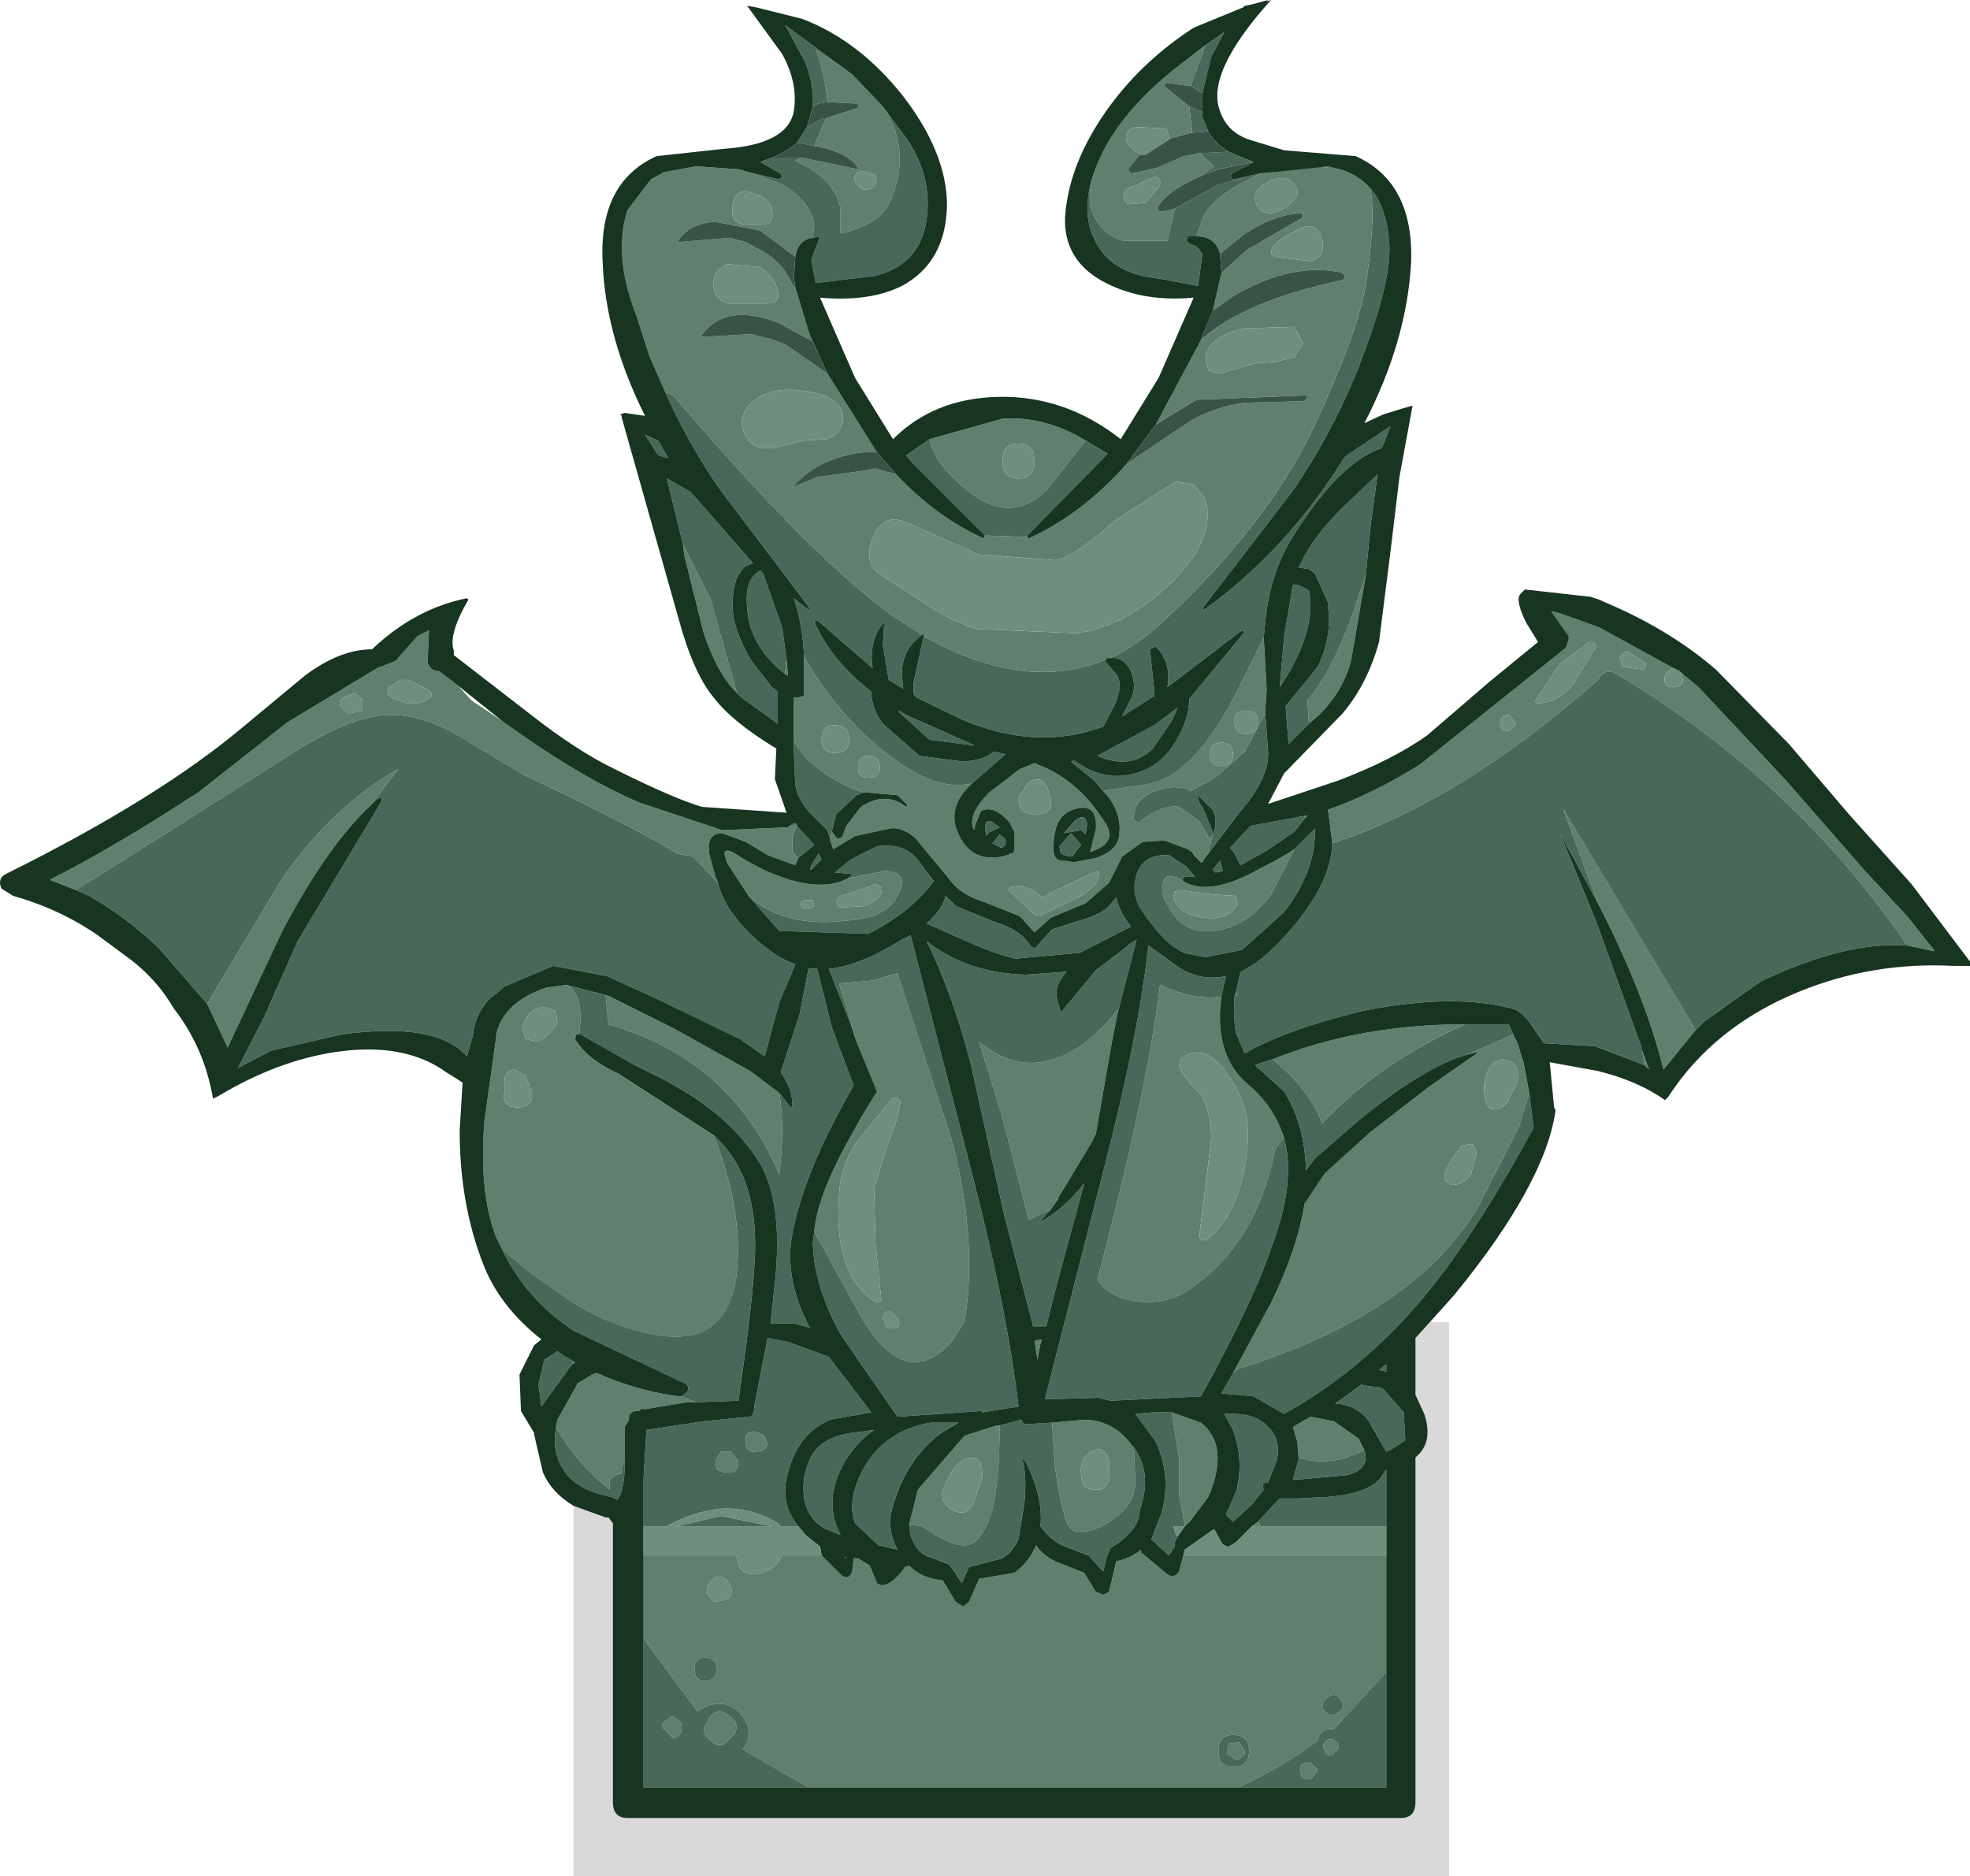
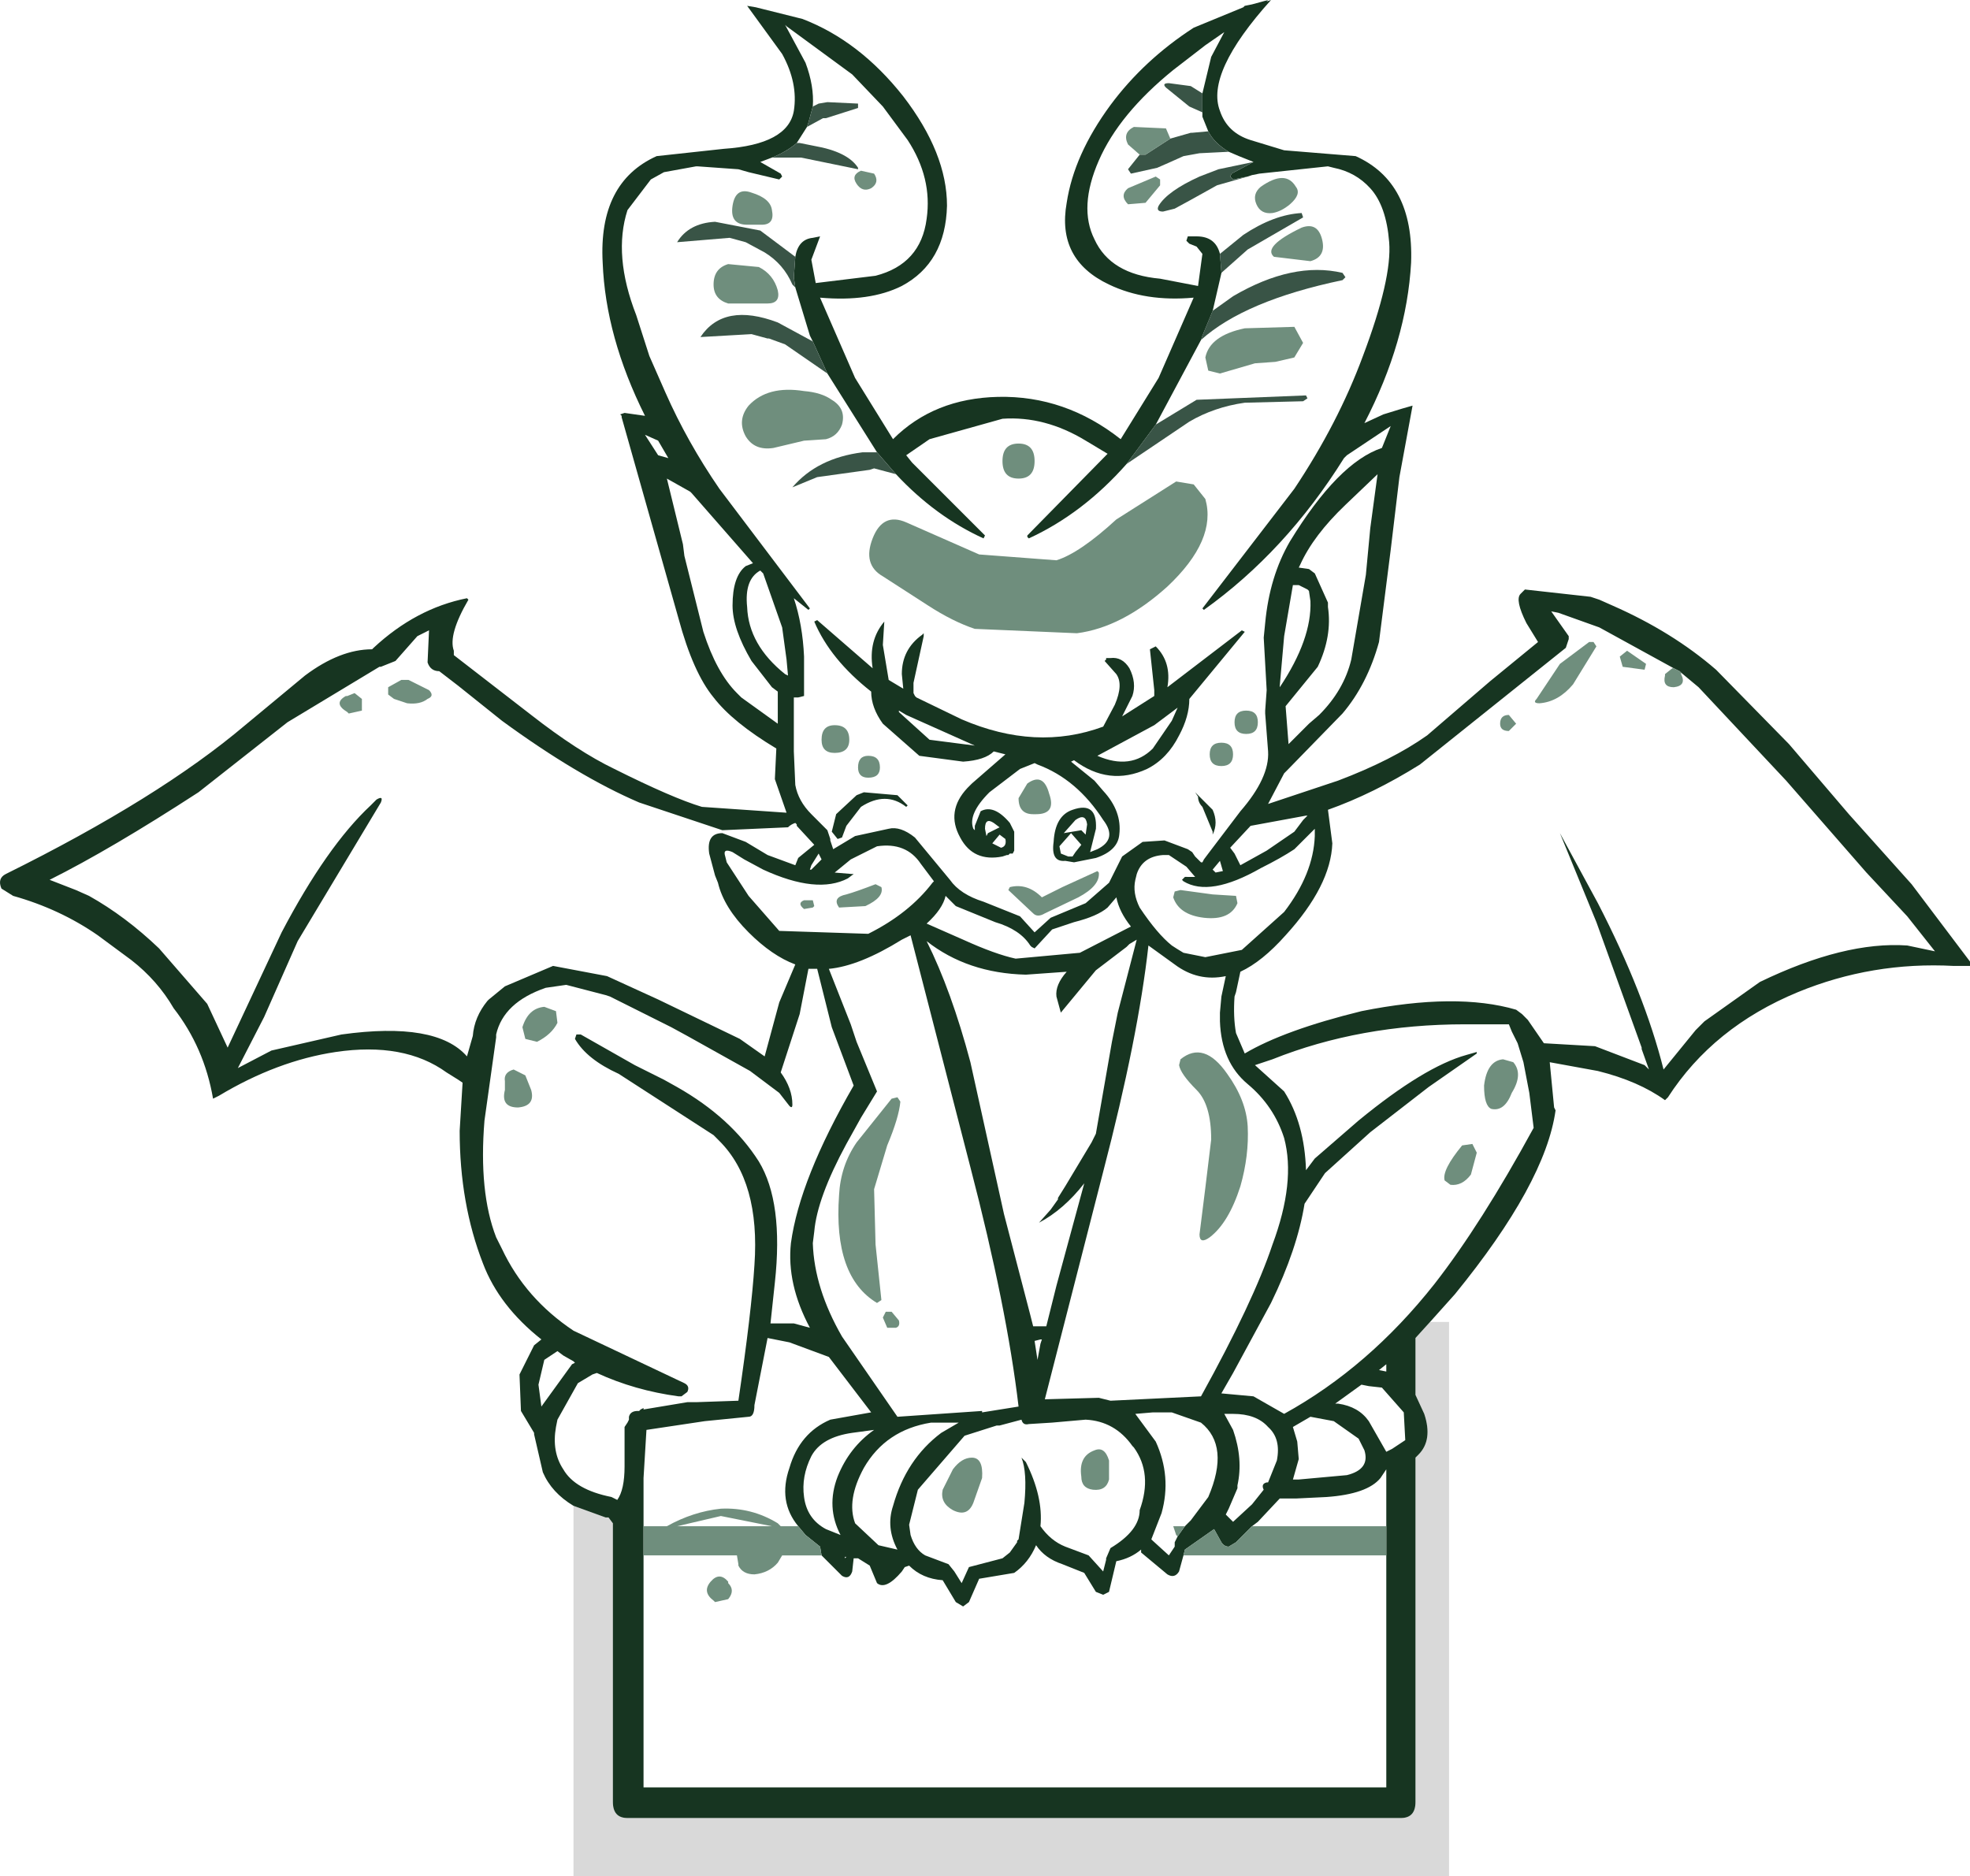
<svg xmlns="http://www.w3.org/2000/svg" version="1.1" id="Layer_1" x="0px" y="0px" width="67.5px" height="64.3px" viewBox="0 0 67.5 64.3" enable-background="new 0 0 67.5 64.3" xml:space="preserve">
  <g id="shape_1">
-     <path fill="#607F6F" d="M40.05,2.851l0.75,0.1l0.5-1.4L40.199,2.4c-1.232,1-2.083,2.033-2.549,3.1c-0.301,0.733-0.384,1.3-0.25,1.7   c0.199,0.567,0.566,0.917,1.1,1.05H40l0.25-1.1l-0.4,0.1c-0.166,0-0.217-0.067-0.15-0.2c0.201-0.333,0.667-0.667,1.4-1l0.5-0.35   l-0.5-0.45l-0.55,0.1c-0.366,0.167-0.667,0.3-0.899,0.4l-0.9,0.2l-0.1-0.15l0.399-0.5L38.65,4.95   c-0.134-0.267-0.067-0.467,0.199-0.6l1.1,0.05l0.15,0.35l0.7-0.2h0.05l-0.1-0.9L39.949,3C39.85,2.9,39.883,2.851,40.05,2.851    M46.949,6.45c-0.333-0.366-0.75-0.6-1.25-0.7H45.55L45.199,5.7l-2,0.25H43.15L42.5,6.3c-0.667,0.367-1.1,0.767-1.301,1.2L41,8.101   c0.434,0,0.699,0.2,0.8,0.6l0.8-0.65c0.7-0.466,1.367-0.716,2-0.75l0.051,0.15l-1.9,1.1l-0.9,0.8l-0.3,1.3l0.7-0.5   c1.366-0.8,2.616-1.066,3.75-0.8l0.1,0.15l-0.1,0.1c-2.233,0.467-3.85,1.15-4.85,2.05l-1.551,2.9L41,13.7l3.75-0.15l0.05,0.1   l-0.149,0.1l-2,0.05c-0.701,0.1-1.334,0.317-1.9,0.65L38.6,15.9c-1,1.133-2.116,1.983-3.35,2.55l-0.051-0.05l-1.449-0.05l-0.05,0.1   c-1.1-0.5-2.1-1.233-3-2.2l-0.75-0.2l-0.15,0.05l-1.8,0.25l-0.85,0.35c0.566-0.667,1.367-1.066,2.4-1.2h0.5l-1.7-2.7l-1.45-1   l-0.55-0.2H26.3l-0.55-0.15L24,11.55c0.533-0.8,1.417-0.966,2.65-0.5l1.2,0.65l-0.1-0.2l-0.5-1.65l-0.1-0.1   c-0.2-0.467-0.517-0.833-0.95-1.1L25.55,8.3L25,8.15L23.2,8.3c0.267-0.433,0.7-0.667,1.3-0.7l1.55,0.3l1.2,0.9   c0.066-0.4,0.267-0.617,0.6-0.65L27.9,7.7c-0.1-0.566-0.483-1.033-1.15-1.4l-1.1-0.4L25.3,5.8l-1.4-0.1h-0.05l-1.1,0.2L22.3,6.15   L21.5,7.2c-0.333,1.033-0.233,2.233,0.3,3.6l0.45,1.4l0.55,1.25c0.1,0,0.217,0.067,0.35,0.2c3.2,3.733,5.7,6.233,7.5,7.5l0.95,0.6   l0.05-0.05v0.1c2.3,1.3,4.383,1.567,6.25,0.8v-0.05h0.149c0.634-0.3,1.25-0.733,1.851-1.3c2.399-2.233,4.116-4.467,5.149-6.7   c0.967-2.067,1.55-3.667,1.75-4.8C47.033,8.184,47.083,7.084,46.949,6.45 M43.4,23.65l-0.101-1.8l-0.851,1.7   c-0.666,1.367-1.383,2.333-2.149,2.9c-0.333,0.233-0.717,0.384-1.149,0.45l-1.351,0.2c0.434,0.467,0.616,0.967,0.55,1.5   c-0.033,0.366-0.3,0.633-0.8,0.8l-0.75,0.15l-0.3-0.05c-0.334,0.033-0.467-0.183-0.4-0.65c0.033-0.6,0.25-0.967,0.65-1.1   c0.566-0.2,0.833,0.017,0.8,0.65l-0.2,0.8l0.25-0.1c0.467-0.233,0.533-0.567,0.2-1c-0.601-0.934-1.351-1.567-2.25-1.9l-0.101-0.05   l-0.5,0.2l-1.049,0.8c-0.5,0.5-0.684,0.917-0.55,1.25l0.05-0.1l0.2-0.5c0.3-0.167,0.634-0.033,1,0.4l0.15,0.3V29v0.15l-0.051,0.1   h-0.1l-0.05,0.05H34.5l-0.15,0.05c-0.667,0.133-1.15-0.083-1.45-0.65c-0.333-0.6-0.25-1.167,0.25-1.7l0.15-0.15   c-0.767,0.167-1.617-0.083-2.55-0.75c-1.3-0.934-2.367-2.134-3.2-3.6v1.2v0.15l-0.2,0.05H27.2v1.45c0.2,0.5,0.717,0.983,1.55,1.45   c0.3,0.167,0.583,0.284,0.85,0.35l1.15,0.1l0.35,0.35l-0.05,0.05c-0.467-0.367-0.983-0.367-1.55,0L29,28.3l-0.15,0.4l-0.15,0.05   l-0.2-0.25l-0.05,0.25v0.05l0.05,0.15l0.05,0.15l0.75-0.45l1.15-0.25c0.267-0.066,0.567,0.033,0.9,0.3l1.2,1.45   c0.233,0.333,0.617,0.583,1.15,0.75l1.25,0.5l0.5,0.55L36,31.45l1.199-0.5L38,30.25l0.449-0.9l0.701-0.5l0.75-0.05l0.799,0.3   l0.15,0.1l0.051,0.05l0.25,0.3h0.049l0.051-0.1l0.15-0.2l0.149-0.65l-0.101,0.15l-0.35-0.6l-0.699-0.5   c-0.4-0.066-0.867,0.117-1.4,0.55l-0.15-0.1c-0.033-0.467,0.217-0.8,0.75-1c0.467-0.167,0.867-0.167,1.2,0l0.75-0.4l0.2-0.15   l0.9-0.8l0.699-1.3v-0.1L43.4,23.65 M30.25,3.65l-1.05-1.1L27.95,1.7c0.233,0.634,0.367,1.233,0.4,1.8l1.05,0.05V3.7l-1.1,0.35   L27.9,5c0.767,0.133,1.267,0.383,1.5,0.75V5.8l-1.95-0.4l-0.2,0.1l0.55,0.3c0.566,0.367,0.9,0.817,1,1.35V8   c0.867-0.2,1.417-0.534,1.65-1C31.017,5.8,30.95,4.684,30.25,3.65 M34.35,14.351l-2.5,0.7c0.1,0.5,0.434,1,1,1.5   c1.134,1.067,2.15,1.133,3.051,0.2l1.299-1.65C36.267,14.534,35.316,14.284,34.35,14.351 M41.199,8.7L41,8.45L41.199,8.7    M55.75,22.3l0.65,0.45l-0.051,0.2l-0.75-0.1l-0.1-0.35L55.75,22.3 M57.3,22.9h0.05l-2.55-1.4L53.4,21l-0.25-0.05l0.6,0.85v0.1   l-0.1,0.3l-5,4c-1.067,0.667-2.117,1.184-3.15,1.55l0.15,1.15c2.933-0.967,5.966-2.833,9.1-5.6c0.166-0.3,0.383-0.367,0.65-0.2   c4.066,2.433,7.383,5.533,9.949,9.3l0.95,0.2l-0.95-1.2l-1.4-1.5l-2.75-3.15l-3-3.2l-0.6-0.5v0.05   c0.134,0.267,0.051,0.417-0.25,0.45c-0.267,0-0.366-0.133-0.3-0.4v-0.05L57.3,22.9 M43.05,7C42.949,6.767,43,6.567,43.199,6.4   C43.767,6,44.166,6,44.4,6.4c0.133,0.167,0.066,0.367-0.201,0.6C44,7.167,43.8,7.267,43.6,7.3C43.333,7.334,43.15,7.233,43.05,7    M45.3,8.2c0.101,0.4-0.033,0.65-0.399,0.75L43.65,8.8c-0.268-0.233,0.049-0.567,0.949-1C44.967,7.667,45.199,7.8,45.3,8.2    M39.75,6.351l-0.5,0.6L38.65,7c-0.201-0.2-0.201-0.383,0-0.55l0.949-0.4l0.15,0.1V6.351 M42.65,11.25l1.699-0.05l0.301,0.55   l-0.301,0.5l-0.65,0.15L43,12.45l-1.2,0.35L41.4,12.7L41.3,12.25C41.4,11.75,41.85,11.417,42.65,11.25 M38.25,17.8l2.05-1.3   l0.601,0.1l0.399,0.5c0.267,0.933-0.167,1.933-1.3,3c-1.033,0.933-2.066,1.467-3.1,1.6l-3.5-0.15c-0.5-0.167-1.034-0.433-1.6-0.8   l-1.55-1c-0.467-0.267-0.583-0.7-0.35-1.3c0.233-0.6,0.617-0.783,1.15-0.55l2.5,1.1l2.649,0.2   C36.733,19.034,37.416,18.567,38.25,17.8 M46.3,22.601l0.5-2.9l-0.351,1.05C45.949,22.217,45.4,23.3,44.8,24l0.05,0.8l0.35-0.3   C45.767,23.934,46.133,23.3,46.3,22.601 M41.85,26.25c-0.267,0-0.4-0.133-0.4-0.4s0.134-0.4,0.4-0.4s0.4,0.134,0.4,0.4   S42.116,26.25,41.85,26.25 M42.3,24.75c0-0.267,0.134-0.4,0.399-0.4c0.268,0,0.4,0.133,0.4,0.4c0,0.267-0.133,0.4-0.4,0.4   C42.434,25.15,42.3,25.017,42.3,24.75 M44.8,27.95h-0.05l-0.4,0.55l0.301-0.4L44.8,27.95 M40.55,30.2l-0.05-0.05l-0.1-0.05   c-0.334-0.134-0.518-0.083-0.551,0.15C39.783,30.483,39.833,30.733,40,31c0.366,0.7,0.9,1,1.6,0.9c0.767-0.1,1.417-0.517,1.95-1.25   l0.8-1.55c-0.3,0.2-0.684,0.417-1.15,0.65C42.033,30.417,41.15,30.567,40.55,30.2 M52.65,23.95l0.799-1.2l1-0.75h0.15l0.1,0.15   l-0.799,1.3c-0.334,0.4-0.717,0.617-1.15,0.65C52.583,24.101,52.55,24.05,52.65,23.95 M51.699,25.05   c-0.199,0-0.299-0.083-0.299-0.25c0-0.2,0.1-0.3,0.299-0.3l0.25,0.3L51.699,25.05 M42.35,34L42.3,34.15l0.101-0.1L42.35,34    M43.55,44.65l-1.3,2.4l0.199-0.15c4.034-1.266,6.768-3.116,8.201-5.549l1.399-2.75l0.351-1.15L52.199,36.4L52,35.75l-0.15-0.3   l-1.6,0.699l0.35-0.1v0.051l-1.65,1.149l-2,1.55l-1.549,1.4l-0.701,1.05C44.533,42.284,44.15,43.417,43.55,44.65 M50.199,35.101   c-2.399,0-4.6,0.399-6.6,1.199c0.867,0.7,1.434,1.434,1.7,2.2C46.566,37.134,48.199,36,50.199,35.101 M50.1,39.25l0.35-0.05   l0.15,0.3L50.4,40.25c-0.201,0.267-0.434,0.384-0.701,0.351l-0.199-0.15C49.434,40.216,49.633,39.818,50.1,39.25 M50.85,37.201   c0.066-0.566,0.283-0.867,0.65-0.9l0.35,0.1c0.233,0.268,0.217,0.617-0.05,1.051c-0.167,0.434-0.399,0.617-0.7,0.55   C50.934,37.933,50.85,37.667,50.85,37.201 M41.55,30.65l0.8,0.05l0.051,0.25c-0.167,0.4-0.551,0.567-1.15,0.5   c-0.566-0.066-0.917-0.3-1.051-0.7l0.051-0.2l0.199-0.05L41.55,30.65 M41.8,34.701l0.05-0.551c-0.6,0.101-1.3-0.033-2.1-0.399   c-0.301,2.466-1.017,5.833-2.15,10.101c0.301,0.433,0.767,0.683,1.4,0.75c0.633,0.066,1.184-0.051,1.65-0.351   c1.6-1.034,2.616-2.667,3.049-4.899L44,39c-0.233-0.733-0.65-1.351-1.25-1.851S41.833,35.933,41.8,35V34.701 M36.4,30.4l1.199-0.55   l0.051,0.05c0.033,0.3-0.201,0.583-0.701,0.85L35.8,31.3c-0.167,0.1-0.3,0.1-0.399,0l-0.851-0.8l0.05-0.1   c0.4-0.1,0.767,0.017,1.1,0.35L36.4,30.4 M38.1,35.701l0.2-1v-0.1c-0.833,1.066-1.717,1.666-2.649,1.799   c-0.734,0.101-1.434-0.133-2.101-0.699l0.8,2.6l0.9,3.5l0.75-0.35l0.25-0.35h-0.051l0.051-0.051l0.25-0.4l0.9-1.5l0.149-0.299   L38.1,35.701 M41,37.351c-0.367-0.367-0.566-0.65-0.6-0.851l0.049-0.2c0.534-0.434,1.067-0.267,1.601,0.5   c0.434,0.6,0.667,1.2,0.7,1.801c0.033,0.666-0.051,1.35-0.25,2.049c-0.267,0.834-0.617,1.418-1.051,1.75   c-0.232,0.168-0.35,0.134-0.35-0.1l0.2-1.6l0.2-1.65C41.5,38.25,41.333,37.683,41,37.351 M34,51.75   c0.167-0.667,0.25-1.634,0.25-2.899h-0.1l-1.1,0.35l-1.6,1.85l-0.3,1.2l0.45,0.05c0.8,0.566,1.367,0.768,1.7,0.6   C33.566,52.767,33.8,52.384,34,51.75 M37.05,50.601c-0.066-0.467,0.083-0.768,0.45-0.9c0.233-0.1,0.4,0.016,0.5,0.35v0.65   c-0.066,0.266-0.25,0.383-0.551,0.35C37.184,51.017,37.05,50.867,37.05,50.601 M28.85,54l-0.7-0.7H26.8l-0.15,0.25   c-0.2,0.233-0.467,0.367-0.8,0.4c-0.267,0-0.45-0.1-0.55-0.301v-0.049L25.25,53.3h-3.2v2.85l1.85,2.5l0.35-0.199   c0.533-0.167,0.95-0.018,1.25,0.449c0.233,0.367,0.216,0.717-0.05,1.051l2.25,1.3h14.75c1-0.467,1.9-1,2.701-1.601   c0.033-0.266,0.199-0.399,0.5-0.399h0.049l0.051-0.05l1.75-1.9v-4h-6.95L40.4,53.851c-0.101,0.166-0.234,0.199-0.4,0.1l-0.9-0.75   v-0.1c-0.233,0.199-0.517,0.332-0.85,0.399L38,54.55l-0.2,0.1l-0.25-0.1L37.15,53.9l-0.75-0.299c-0.4-0.135-0.701-0.351-0.9-0.65   c-0.167,0.4-0.417,0.717-0.75,0.949l-1.2,0.201L33.2,54.9L33,55.05l-0.25-0.15l-0.45-0.75c-0.467-0.033-0.85-0.199-1.15-0.5   L31,53.701l-0.1,0.15c-0.367,0.433-0.65,0.566-0.85,0.399L29.8,53.65l-0.4-0.25h-0.15l-0.05,0.451   C29.133,54.05,29.017,54.101,28.85,54 M43.1,52.15L42.9,52.3h0.299L43.1,52.15 M42.4,50.9V51v-0.05V50.9 M44.449,49.4L44.5,50   h0.199c0.601,0.167,1.284,0.067,2.051-0.3l-0.2-0.4l-0.851-0.6L44.9,48.55L44.3,48.9L44.449,49.4 M57,36.65l1.1-1.35l-4.55-7.6   l1.2,3.25C55.816,33.017,56.566,34.917,57,36.65 M56.25,35.951V35.9l0.1,0.601l0.15,0.149L56.25,35.951 M45.449,58.201   c0.167-0.167,0.317-0.167,0.451,0c0.166,0.166,0.166,0.316,0,0.449c-0.167,0.168-0.334,0.168-0.5,0   C45.267,58.517,45.283,58.367,45.449,58.201 M42.25,60.55c-0.334,0-0.5-0.184-0.5-0.55s0.166-0.55,0.5-0.55   c0.366,0,0.55,0.184,0.55,0.55S42.616,60.55,42.25,60.55 M29.5,5.851l0.45,0.1c0.133,0.2,0.1,0.367-0.1,0.5   c-0.2,0.1-0.366,0.05-0.5-0.15C29.216,6.101,29.267,5.95,29.5,5.851 M25.1,7.05c0.067-0.433,0.284-0.583,0.65-0.45   c0.433,0.133,0.667,0.333,0.7,0.6c0.067,0.333-0.05,0.5-0.35,0.5h-0.5C25.2,7.7,25.033,7.483,25.1,7.05 M26,9.15   c0.333,0.167,0.55,0.434,0.65,0.8c0.066,0.3-0.05,0.45-0.35,0.45h-1.35c-0.333-0.1-0.5-0.316-0.5-0.65c0-0.367,0.167-0.6,0.5-0.7   L26,9.15 M27.55,15.101l-1.05,0.25c-0.434,0.066-0.75-0.067-0.95-0.4c-0.2-0.366-0.167-0.717,0.1-1.05   c0.433-0.467,1.066-0.633,1.9-0.5c0.4,0.033,0.717,0.133,0.95,0.3c0.333,0.2,0.45,0.483,0.35,0.85c-0.1,0.267-0.283,0.433-0.55,0.5   L27.55,15.101 M34.9,15.2c0.366,0,0.549,0.2,0.549,0.6s-0.183,0.6-0.549,0.6c-0.367,0-0.551-0.2-0.551-0.6S34.533,15.2,34.9,15.2    M17.2,24.7L16.15,24l-0.45-0.5L15.05,23c-0.2,0-0.333-0.1-0.4-0.3l0.05-1.1l-0.4,0.2l-0.75,0.85l-0.5,0.2H13l-3.15,1.9l-3.05,2.4   c-2,1.3-3.7,2.3-5.1,3l0.9,0.35c1.233-0.767,2.95-1.85,5.15-3.25l2.6-1.65c1.167-0.7,2.134-1.067,2.9-1.1   c0.767-0.034,1.583,0.2,2.45,0.7l2.25,1.35c2.6,1.233,4.35,2.133,5.25,2.7l0.55,0.1l0.85,0.9L24.5,30l-0.2-0.75   c-0.066-0.467,0.083-0.7,0.45-0.7l0.8,0.3l0.75,0.45l0.95,0.35l0.1-0.25l-0.2-0.2v-0.5l0.15-0.4v-0.05l-0.3,0.1l-2.25,0.1   L21.9,27.5C20.5,26.9,18.933,25.967,17.2,24.7 M9.7,30.05L7.1,34.4l0.7,1.5l1.85-3.95c1.033-1.967,2.05-3.417,3.05-4.35l0.95-1.25   C12.216,27.15,10.9,28.384,9.7,30.05 M27,23.15l-0.05-0.55l-0.05,0.5L27,23.15 M28.6,24.851c0.333,0,0.5,0.167,0.5,0.5   c0,0.3-0.167,0.45-0.5,0.45c-0.3,0-0.45-0.15-0.45-0.45C28.15,25.017,28.3,24.851,28.6,24.851 M29.75,25.9   c0.267,0,0.4,0.133,0.4,0.4c0,0.233-0.133,0.35-0.4,0.35c-0.233,0-0.35-0.117-0.35-0.35C29.4,26.034,29.517,25.9,29.75,25.9    M35.4,27.9c-0.334,0-0.5-0.184-0.5-0.55l0.299-0.5c0.367-0.267,0.617-0.15,0.75,0.35c0.167,0.467,0.018,0.7-0.449,0.7H35.4    M14.7,23.65c0.133,0.133,0.117,0.233-0.05,0.3c-0.167,0.134-0.4,0.184-0.7,0.15l-0.45-0.15l-0.2-0.15v-0.25l0.45-0.25H14   L14.7,23.65 M11.9,24.4c-0.333-0.2-0.35-0.383-0.05-0.55h0.05l0.25-0.1l0.25,0.2v0.2v0.2l-0.45,0.1L11.9,24.4 M29,39.201   c-0.667,1.232-1.034,2.232-1.1,3l1.65,3c0.833,1.367,1.667,1.783,2.5,1.25c0.367-0.2,0.7-0.6,1-1.2c0.3-1.767,0.167-3.784-0.4-6.05   l-1.9-5.85l-0.85,0.25l-1.15,0.1l0.35,1.15l0.25,0.85l0.7,1.699l-0.55,0.9L29,39.201 M24.9,29.55l0.75,1.15   c0.8,0.733,1.917,1.017,3.35,0.85c0.933-0.067,1.517-0.35,1.75-0.85c0.3-0.566,0.15-0.85-0.45-0.85l-1.25,0.25   c-0.7,0.366-1.667,0.267-2.9-0.3l-0.65-0.35l-0.4-0.25c-0.233-0.1-0.316-0.05-0.25,0.15L24.9,29.55 M29,30.65   c0.233-0.066,0.566-0.184,1-0.35l0.2,0.1c0.067,0.233-0.117,0.45-0.55,0.65l-0.9,0.05C28.583,30.867,28.667,30.717,29,30.65    M27.85,31.101l-0.3,0.05c-0.167-0.133-0.167-0.233,0-0.3h0.3l0.05,0.2L27.85,31.101 M19.75,35.451h0.1V35.4   c0.1-0.832-0.017-1.366-0.35-1.6l-0.1-0.05l-0.7,0.101c-0.966,0.332-1.533,0.865-1.7,1.6v0.1l-0.4,2.85c-0.133,1.634,0,2.967,0.4,4   l0.2,0.4l1,0.85l0.1,0.051l1.2,0.85c0.9,0.566,1.75,0.934,2.55,1.1c1.934,0.5,3-0.199,3.2-2.1c0.133-1.4-0.134-2.949-0.8-4.65   l-3.25-2.1c-0.733-0.334-1.233-0.732-1.5-1.199L19.75,35.451 M23.55,48.05h0.3l-0.5-0.199h-0.1c-1-0.135-1.934-0.4-2.8-0.801   l-0.15,0.051L19.8,47.4l-0.7,1.25l-0.05,0.25c0.467,0.834,1.083,1.551,1.85,2.15c-0.067-0.3,0.05-0.482,0.35-0.55h0.05v-0.2   l0.1-0.25V48.9l0.1-0.149l0.05-0.101v-0.1c0.033-0.133,0.133-0.199,0.3-0.199h0.05l0.05-0.051l0.1-0.05v0.05L23.55,48.05    M20.9,34.15l-0.15-0.049l0.1,1c2.8,0.799,4.75,2.516,5.85,5.149c0.133-1.067,0.133-2,0-2.8l-1-0.75l-2.15-1.2l-0.55-0.3   L20.9,34.15 M30.85,37.75c-0.033,0.366-0.183,0.866-0.45,1.5l-0.45,1.5L30,42.65l0.2,1.9l-0.15,0.1c-1-0.6-1.434-1.832-1.3-3.699   c0.033-0.667,0.233-1.268,0.6-1.801l1.2-1.5l0.2-0.049L30.85,37.75 M18,35.601l-0.1-0.4c0.133-0.434,0.383-0.667,0.75-0.7   l0.4,0.149l0.05,0.4c-0.133,0.268-0.366,0.483-0.7,0.65L18,35.601 M17.6,36.65l0.4,0.201l0.2,0.5c0.1,0.365-0.05,0.566-0.45,0.6   c-0.4,0-0.55-0.2-0.45-0.6V37.05C17.267,36.851,17.366,36.716,17.6,36.65 M19.7,46.701l-0.05-0.051L19.6,46.75L19.7,46.701    M30.35,44.951h0.2l0.25,0.3c0.033,0.134,0,0.216-0.1,0.25h-0.3l-0.15-0.351L30.35,44.951 M29,53.351h-0.05V53.4L29,53.351    M32.65,50.351c0.2-0.268,0.417-0.4,0.65-0.4c0.267,0,0.383,0.232,0.35,0.699l-0.3,0.851c-0.133,0.333-0.366,0.417-0.7,0.25   c-0.3-0.167-0.417-0.399-0.35-0.7L32.65,50.351 M24.95,54.25c0.167,0.167,0.167,0.351,0,0.55l-0.45,0.1l-0.05-0.049   c-0.267-0.201-0.3-0.418-0.1-0.65c0.2-0.234,0.4-0.234,0.6,0V54.25 M24.55,57.201c0,0.266-0.133,0.4-0.4,0.4   c-0.233,0-0.35-0.135-0.35-0.4c0-0.268,0.117-0.4,0.35-0.4C24.417,56.8,24.55,56.933,24.55,57.201 M35.65,46.05V45.9l-0.201,0.051   l0.101,0.65L35.65,46.05 M36.05,48.75l0.101,1.55c0.166,1.066,0.316,1.717,0.449,1.95c0.1,0.233,0.35,0.3,0.75,0.2   c0.334-0.1,0.6-0.234,0.801-0.4c0.5-0.334,0.75-0.767,0.75-1.3l-0.051-1.149L38.8,49.55c-0.399-0.566-0.934-0.867-1.601-0.9   L36.05,48.75 M40.15,48.4l0.25,1.551v1.25l0.199,1.1l0.2-0.199L41.4,51.3c0.5-1.166,0.416-2.017-0.25-2.55L40.15,48.4 M45.8,60   c0.134-0.167,0.083-0.3-0.149-0.399H45.55H45.5l-0.15,0.149V59.9l0.1,0.201c0.134,0.1,0.234,0.066,0.301-0.101H45.8 M42.1,59.75   l-0.05,0.351l0.3,0.199h0.1l0.201-0.199V60l-0.201-0.3L42.1,59.75 M44.949,60.951l0.201-0.301L44.9,60.4H44.85   c-0.233,0-0.333,0.101-0.3,0.301c0.033,0.232,0.149,0.316,0.351,0.25H44.949 M25.25,23.75l-0.9-3.2l-0.75-1.5l-0.2-0.4l0.05,0.4   l0.65,2.6C24.4,22.584,24.783,23.284,25.25,23.75 M24.6,49.9c-0.167,0.301-0.1,0.484,0.2,0.551h0.05c0.3,0.066,0.45-0.066,0.45-0.4   L25.25,50l-0.2-0.25H24.7L24.6,49.9 M25.55,49.25v0.05c-0.033,0.334,0.1,0.483,0.4,0.45c0.333-0.067,0.417-0.233,0.25-0.5v-0.05   l-0.35-0.15C25.683,49.05,25.583,49.117,25.55,49.25 M22.7,59.201l0.35,0.35c0.2,0,0.3-0.117,0.3-0.35v-0.15l-0.3-0.25l-0.35,0.25   V59.201 M24.2,59.05c-0.133,0.233-0.083,0.434,0.15,0.6c0.233,0.201,0.434,0.201,0.6,0l0.1-0.1c0.267-0.267,0.25-0.517-0.05-0.75   c-0.3-0.232-0.55-0.184-0.75,0.15V59L24.2,59.05" />
-     <path fill="none" d="M40.05,2.851" />
-     <path fill="#4A6859" d="M41.199,3.851l-0.449-0.2l0.1,0.9L41.4,4.5L41.199,4V3.851 M40.8,2.95l0.399,0.25L41.5,1.95l0.449-0.85   L41.3,1.55L40.8,2.95 M37.4,7.2c-0.134-0.4-0.051-0.967,0.25-1.7c-0.467,1.067-0.518,1.966-0.15,2.7   c0.366,0.8,1.116,1.25,2.25,1.35l1.3,0.25l0.149-1.1L41,8.45l-0.25-0.1l-0.1-0.1l0.049-0.15H41l0.199-0.6   C41.4,7.067,41.833,6.667,42.5,6.3l0.65-0.35L42.9,6l-0.15,0.05l-1.051,0.3l-0.899,0.5l-0.55,0.3L40,8.25h-1.5   C37.967,8.117,37.6,7.767,37.4,7.2 M41.6,5.7l-0.5,0.35l0.65-0.25l1.199-0.25l-0.5-0.2L42.1,5.2l-1,0.05L41.6,5.7 M18.3,49.15   v-0.049V49.15 M45.5,5.7l-2.35,0.25h0.049l2-0.25l0.351,0.05h0.149L45.5,5.7 M47.6,8.3c-0.066-0.833-0.283-1.45-0.65-1.85   c0.134,0.634,0.084,1.733-0.149,3.3c-0.2,1.133-0.783,2.733-1.75,4.8c-1.033,2.233-2.75,4.467-5.149,6.7   c-0.601,0.567-1.217,1-1.851,1.3c0.267-0.033,0.483,0.083,0.649,0.35c0.167,0.333,0.201,0.65,0.101,0.95l-0.351,0.7l1.101-0.7v-0.2   l-0.149-1.4l0.199-0.1c0.367,0.367,0.5,0.833,0.4,1.4l2.55-1.95l0.101,0.05l-1.9,2.3c0,0.4-0.117,0.817-0.35,1.25   c-0.268,0.533-0.634,0.917-1.101,1.15c-0.866,0.4-1.7,0.3-2.5-0.3l-0.101,0.05l0.801,0.65l0.3,0.35l1.351-0.2   c0.433-0.066,0.816-0.217,1.149-0.45c0.767-0.566,1.483-1.533,2.149-2.9l0.851-1.7l0.05-0.5c0.1-1.067,0.384-2,0.85-2.8   c1.101-1.8,2.15-2.867,3.15-3.2l0.301-0.75l-0.451,0.3l-1.049,0.7l-0.101,0.1c-1.333,2.134-2.934,3.867-4.8,5.2l-0.051-0.05   l3.15-4.1c1-1.5,1.783-3.017,2.35-4.55C47.366,10.434,47.666,9.134,47.6,8.3 M43.449,25.75l-0.1-1.3l-0.699,1.3l-0.9,0.8l-0.2,0.15   l-0.75,0.4c-0.333-0.167-0.733-0.167-1.2,0c-0.533,0.2-0.783,0.533-0.75,1L39,28.2c0.533-0.433,1-0.616,1.4-0.55l0.699,0.5   l0.35,0.6l0.101-0.15v-0.1l-0.351-0.85c-0.1-0.1-0.149-0.217-0.149-0.35l-0.101-0.15l0.601,0.6c0.134,0.3,0.134,0.583,0,0.85   L41.4,29.25l1.1-1.45C43.166,27.034,43.483,26.351,43.449,25.75 M40.949,29.351l0.201,0.2l-0.25-0.3L40.85,29.2L40.949,29.351    M28.35,28.45l0.1,0.3l0.05-0.25l0.15-0.6l0.7-0.65l0.25-0.1c-0.267-0.066-0.55-0.184-0.85-0.35c-0.833-0.466-1.35-0.95-1.55-1.45   v0.4l0.05,1.15c0.066,0.367,0.25,0.7,0.55,1L28.35,28.45 M27.2,20.5c0.2,0.6,0.317,1.267,0.35,2c0.833,1.466,1.9,2.667,3.2,3.6   c0.933,0.667,1.783,0.917,2.55,0.75l1.149-1l-0.399-0.1c-0.2,0.2-0.55,0.317-1.05,0.35l-1.5-0.2l-1.25-1.1   c-0.267-0.367-0.4-0.733-0.4-1.1c-0.933-0.733-1.583-1.533-1.95-2.4l0.1-0.05l1.9,1.65c-0.1-0.633,0.033-1.167,0.4-1.6l-0.05,0.8   l0.2,1.2l0.5,0.3l-0.05-0.5c0-0.567,0.233-1.017,0.7-1.35l-0.95-0.6c-1.8-1.267-4.3-3.767-7.5-7.5c-0.133-0.133-0.25-0.2-0.35-0.2   c0.5,1.134,1.117,2.233,1.85,3.3l3.1,4.1L27.7,20.9L27.2,20.5 M26.7,6.15L25.65,5.9l1.1,0.4c0.667,0.367,1.05,0.833,1.15,1.4   l-0.05,0.45l0.25-0.05l-0.3,0.8l0.15,0.8L30,9.45c1.033-0.267,1.616-0.917,1.75-1.95c0.133-0.933-0.083-1.833-0.65-2.7l-0.85-1.15   c0.7,1.033,0.767,2.15,0.2,3.35c-0.233,0.466-0.783,0.8-1.65,1V7.15c-0.1-0.533-0.434-0.983-1-1.35l-0.55-0.3l0.2-0.1H26.7h-0.25   l-0.4,0.15l0.7,0.4l0.05,0.1L26.7,6.15 M27.65,4.351L27.3,4.9h0.1L27.9,5l0.4-0.95h-0.1L27.65,4.351 M27.6,2.15   c0.2,0.533,0.284,1.033,0.25,1.5l0.2-0.1l0.3-0.05c-0.033-0.567-0.167-1.167-0.4-1.8l1.25,0.85L26.95,0.9l-0.05-0.05L27.6,2.15    M31.25,15.851l2.5,2.5l1.449,0.05v-0.05l2.75-2.8l-0.75-0.45L35.9,16.75c-0.9,0.933-1.917,0.867-3.051-0.2c-0.566-0.5-0.9-1-1-1.5   l-0.8,0.55L31.25,15.851 M54.75,23.3c-3.134,2.767-6.167,4.633-9.1,5.6c-0.034,0.967-0.567,2.017-1.601,3.15   c-0.533,0.6-1.05,1.018-1.55,1.25L42.35,34l0.051,0.05l-0.101,0.1c-0.033,0.467-0.017,0.884,0.05,1.25l0.301,0.701   c0.899-0.533,2.232-1.018,4-1.451c2.166-0.434,3.933-0.449,5.299-0.049l0.201,0.149l0.199,0.2l0.551,0.8l1.75,0.101L56.35,36.5   l-0.1-0.601l-1.551-4.299l-1.25-3.05l1.301,2.4l-1.2-3.25l4.55,7.6L58.4,35L60.3,33.65c1.934-0.934,3.616-1.35,5.05-1.25   c-2.566-3.767-5.883-6.867-9.949-9.3C55.133,22.934,54.916,23,54.75,23.3 M44.15,25.5l0.699-0.7L44.8,24   c0.601-0.7,1.149-1.784,1.649-3.25L46.8,19.7l0.149-1.6l0.25-1.85l-1.1,1.05c-0.733,0.7-1.25,1.383-1.55,2.05l-0.05,0.1l0.35,0.05   l0.2,0.15l0.45,1v0.15c0.1,0.667-0.017,1.35-0.35,2.05L44.05,24.2L44.15,25.5 M37.85,22.65l0.051-0.05   c-1.867,0.767-3.951,0.5-6.25-0.8l-0.35,1.6v0.35l0.05,0.1l0.05,0.05l1.55,0.75c1.701,0.733,3.317,0.816,4.85,0.25l0.399-0.75   c0.201-0.467,0.217-0.816,0.051-1.05L37.85,22.65 M34.75,28.7V29v-0.5V28.7 M33.4,28.45V28.3l-0.05,0.1L33.4,28.45 M44.85,20.25   L44.8,20.2l-0.3-0.15h-0.2L44,21.8l-0.15,1.7v0.05c0.733-1.1,1.084-2.083,1.051-2.95L44.85,20.25 M40.15,24.7l0.199-0.45l-0.8,0.6   L37.6,25.9c0.767,0.333,1.4,0.25,1.9-0.25L40.15,24.7 M37.05,28.95l-0.351-0.4L36.3,29l0.05,0.25l0.25,0.1h0.15l0.1-0.15   L37.05,28.95 M36.449,28.55l0.601-0.1l0.149,0.15l0.051-0.35c-0.033-0.267-0.167-0.317-0.4-0.15L36.449,28.55 M43.4,29.15   l0.949-0.65l0.4-0.55l-1.9,0.35l-0.699,0.75l0.149,0.2l0.2,0.4L43.4,29.15 M45.05,28.4l-0.7,0.7l-0.8,1.55   c-0.533,0.733-1.184,1.15-1.95,1.25C40.9,32,40.366,31.7,40,31c-0.167-0.267-0.217-0.517-0.15-0.75   c0.033-0.233,0.217-0.284,0.551-0.15l0.1,0.05l0.1-0.1h0.35L40.65,29.7l-0.601-0.4h-0.2c-0.467,0.034-0.767,0.25-0.9,0.65   l-0.049,0.2c-0.067,0.3-0.018,0.617,0.149,0.95c0.399,0.6,0.767,1.033,1.101,1.3c0.1,0.066,0.232,0.15,0.399,0.25l0.75,0.15   l1.25-0.25l1.45-1.3c0.666-0.867,1.017-1.733,1.05-2.6V28.4 M46.55,38.4c1.5-1.232,2.733-1.982,3.7-2.25l1.6-0.699l0.15,0.3   l-0.2-0.399l-0.101-0.25h-1.5c-2,0.899-3.633,2.033-4.899,3.399c-0.267-0.767-0.833-1.5-1.7-2.2L43,36.5l1,0.899   c0.467,0.734,0.717,1.634,0.75,2.701l0.3-0.4L46.55,38.4 M52.55,38.65L52.4,37.451l-0.351,1.15l-1.399,2.75   c-1.434,2.433-4.167,4.283-8.201,5.549l-0.199,0.15l-0.4,0.7l1.1,0.101l1.051,0.6c1.934-1.066,3.65-2.551,5.15-4.45   C50.217,42.634,51.35,40.851,52.55,38.65 M41.8,29.5l-0.25,0.3l0.101,0.1l0.25-0.05L41.8,29.5 M43.6,42.65   C44.133,41.216,44.267,40,44,39l-0.301,0.351c-0.433,2.232-1.449,3.865-3.049,4.899c-0.467,0.3-1.018,0.417-1.65,0.351   c-0.634-0.067-1.1-0.317-1.4-0.75c1.134-4.268,1.85-7.635,2.15-10.101c0.8,0.366,1.5,0.5,2.1,0.399L42,33.451   c-0.634,0.133-1.217,0-1.75-0.4l-0.9-0.65c-0.233,2.1-0.75,4.683-1.55,7.75l-2,7.801L37.65,47.9L38.05,48l3.101-0.149   C42.35,45.683,43.166,43.951,43.6,42.65 M37,32.65l1.75-0.899c-0.267-0.333-0.434-0.667-0.5-1l-0.301,0.35   c-0.232,0.2-0.616,0.366-1.149,0.5l-0.75,0.25l-0.601,0.65l-0.1-0.05L35.3,32.4c-0.233-0.367-0.634-0.633-1.2-0.8l-1.35-0.55   L32.4,30.7c-0.067,0.3-0.284,0.617-0.65,0.95L33,32.2c0.733,0.333,1.333,0.55,1.8,0.651L37,32.65 M35.6,41.9l0.4-0.449l-0.75,0.35   l-0.9-3.5l-0.8-2.6c0.667,0.566,1.366,0.8,2.101,0.699c0.933-0.133,1.816-0.732,2.649-1.799v0.1l0.649-2.5l-0.25,0.15l-0.1,0.1   l-1.05,0.8l-1.2,1.45l-0.15-0.551c-0.033-0.266,0.084-0.549,0.351-0.85l-1.399,0.1c-1.334-0.033-2.467-0.416-3.4-1.149   c0.566,1.134,1.066,2.517,1.5,4.149l1.15,5.201L35.3,45.05l0.101,0.4h0.449l0.35-1.4l0.951-3.5   C36.684,41.15,36.166,41.601,35.6,41.9 M36.25,41.101V41.05l-0.051,0.051H36.25 M35.65,45.9v0.15l0.049-0.15H35.65 M36.15,50.3   l-0.101-1.55l-0.8,0.05c-0.134,0.033-0.217-0.017-0.25-0.15l-0.75,0.201c0,1.266-0.083,2.232-0.25,2.899   c-0.2,0.634-0.434,1.017-0.7,1.149c-0.333,0.168-0.9-0.033-1.7-0.6l-0.45-0.05l0.05,0.351c0.1,0.332,0.267,0.566,0.5,0.699   l0.8,0.301l0.2,0.25l0.25,0.399l0.25-0.55l1.15-0.301l0.25-0.199l0.25-0.35V52.8l0.051-0.05L35.1,51.5   c0.066-0.7,0.033-1.217-0.1-1.55l0.15,0.15c0.399,0.799,0.566,1.533,0.5,2.199c0.232,0.334,0.516,0.566,0.85,0.7l0.8,0.3l0.5,0.551   l0.101-0.4V53.4l0.149-0.35c0.667-0.4,1-0.834,1-1.3c0.3-0.833,0.233-1.55-0.2-2.149L38.9,50.75c0,0.533-0.25,0.966-0.75,1.3   c-0.201,0.166-0.467,0.301-0.801,0.4c-0.4,0.1-0.65,0.033-0.75-0.2C36.467,52.017,36.316,51.367,36.15,50.3 M40.4,49.951   L40.15,48.4H39.5l-0.6,0.051L39.6,49.4c0.367,0.801,0.434,1.617,0.2,2.451l-0.351,0.899L39.5,52.8l0.55,0.5l0.2-0.3v-0.149   l0.1-0.201l-0.05-0.049L40.199,52.3h0.4l-0.199-1.1V49.951 M43.85,51.351L43.1,52.15l0.1,0.15H47.5v-1.949l-0.2,0.299   c-0.3,0.367-0.917,0.584-1.851,0.65L44.4,51.351h-0.5H43.85 M47.5,61.25V57.3l-1.75,1.9l-0.051,0.05H45.65   c-0.301,0-0.467,0.134-0.5,0.399c-0.801,0.601-1.701,1.134-2.701,1.601H47.5 M22.05,61.25h5.65l-2.25-1.3   c0.267-0.334,0.284-0.684,0.05-1.051c-0.3-0.467-0.717-0.616-1.25-0.449L23.9,58.65l-1.85-2.5V61.25 M22.05,50.65v1.65h0.8   c0.6-0.334,1.217-0.533,1.85-0.6c0.7-0.033,1.35,0.133,1.95,0.5l0.1,0.1h0.6c-0.466-0.566-0.566-1.232-0.3-2   c0.233-0.8,0.7-1.35,1.4-1.65l1.4-0.25L28.4,46.5L27.05,46l-0.75-0.149l-0.45,2.299c0,0.268-0.066,0.4-0.2,0.4l-1.5,0.15l-2,0.3   L22.05,50.65 M42.25,49c0.233,0.667,0.283,1.3,0.15,1.899v0.051V51l-0.301,0.7L42,51.9l0.25,0.25l0.65-0.6l0.399-0.5   c-0.066-0.133-0.033-0.217,0.101-0.25h0.049l0.301-0.75c0.1-0.5,0-0.883-0.301-1.15c-0.266-0.299-0.666-0.449-1.199-0.449h-0.301   L42.25,49 M46.15,50.55c0.533-0.133,0.732-0.416,0.6-0.85c-0.767,0.367-1.45,0.467-2.051,0.3H44.5l-0.2,0.7h0.2L46.15,50.55    M47.25,46.951L47.5,47v-0.25L47.25,46.951 M47.35,47.55L46.9,47.5l-0.25-0.05l-0.9,0.65h0.1c0.467,0.066,0.816,0.266,1.051,0.6   l0.6,1.05l0.199-0.101l0.451-0.299L48.1,48.4L47.35,47.55 M45.65,59.601c0.232,0.1,0.283,0.232,0.149,0.399h-0.05   c-0.066,0.167-0.167,0.2-0.301,0.101l-0.1-0.201V59.75l0.15-0.149h0.05H45.65 M42.05,60.101l0.05-0.351l0.35-0.05L42.65,60v0.101   L42.449,60.3h-0.1L42.05,60.101 M45.15,60.65l-0.201,0.301H44.9c-0.201,0.066-0.317-0.018-0.351-0.25   c-0.033-0.2,0.066-0.301,0.3-0.301H44.9L45.15,60.65 M22.55,15.101l-0.45-0.2l0.45,0.7l0.35,0.1L22.55,15.101 M24.35,20.55l0.9,3.2   l0.15,0.15l1.25,0.9v-1.1l-0.2-0.15l-0.7-0.9c-0.434-0.733-0.65-1.367-0.65-1.9c0-0.667,0.15-1.117,0.45-1.35l0.25-0.1l-2.1-2.4   l-0.05-0.05l-0.8-0.45l0.55,2.25l0.2,0.4L24.35,20.55 M7.75,27.25c-2.2,1.4-3.917,2.483-5.15,3.25l0.45,0.2   c0.833,0.467,1.633,1.067,2.4,1.8L7.1,34.4l2.6-4.35c1.2-1.667,2.517-2.9,3.95-3.7l-0.95,1.25l0.2-0.2   c0.167-0.1,0.216-0.066,0.15,0.1l-2.85,4.75l-1.15,2.601l-0.9,1.75L9.3,36l2.4-0.55c2.167-0.301,3.6-0.051,4.3,0.75l0.2-0.7   c0.034-0.433,0.2-0.833,0.5-1.2l0.05-0.05l0.55-0.45l1.65-0.699l1.85,0.35l1.75,0.8l2.8,1.351l0.85,0.6l0.5-1.85l0.55-1.301   c-0.534-0.199-1.067-0.567-1.6-1.1c-0.567-0.566-0.917-1.133-1.05-1.7l-0.85-0.9l-0.55-0.1c-0.9-0.567-2.65-1.467-5.25-2.7   L15.7,25.2c-0.867-0.5-1.683-0.733-2.45-0.7c-0.767,0.033-1.733,0.4-2.9,1.1L7.75,27.25 M27.15,29.2l0.2,0.2l0.55-0.45l-0.6-0.65   l-0.15,0.4V29.2 M27,28.351l0.3-0.1l-0.05-0.05C27.15,28.233,27.066,28.284,27,28.351 M25.6,20.8c0.034,0.867,0.467,1.633,1.3,2.3   l0.05-0.5l-0.15-1.1l-0.65-1.85l-0.1-0.1C25.683,19.75,25.533,20.167,25.6,20.8 M30.8,24.351v0.05l1.05,0.95l1.55,0.2l-2.35-1.05   L30.8,24.351 M33.85,28.55l0.4-0.2l-0.2-0.15c-0.2-0.133-0.3-0.066-0.3,0.2l0.05,0.25L33.85,28.55 M34.449,28.75l-0.199-0.15   L34,28.9l0.3,0.15C34.434,29.017,34.483,28.917,34.449,28.75 M29.15,35.101l0.2,0.6l-0.25-0.85l-0.35-1.15l1.15-0.1l0.85-0.25   l1.9,5.85c0.566,2.266,0.7,4.283,0.4,6.05c-0.3,0.601-0.633,1-1,1.2c-0.833,0.533-1.667,0.117-2.5-1.25l-1.65-3l-0.05,0.4   c0.034,1.033,0.367,2.1,1,3.199l1.9,2.75l2.9-0.199V48.4l1.25-0.199c-0.268-2.268-0.817-5-1.65-8.2l-2.05-7.95l-0.3,0.15   c-0.967,0.6-1.8,0.934-2.5,1L29.15,35.101 M29.25,29.95l-0.2,0.15l1.25-0.25c0.6,0,0.75,0.283,0.45,0.85   c-0.233,0.5-0.817,0.783-1.75,0.85c-1.434,0.167-2.55-0.117-3.35-0.85l1.05,1.2l3.05,0.1c0.933-0.467,1.667-1.05,2.2-1.75L32,30.2   l-0.45-0.6c-0.333-0.5-0.833-0.7-1.5-0.6l-0.9,0.45L28.6,29.9l0.6,0.05H29.25 M27.8,29.8l0.35-0.35l-0.1-0.2l-0.25,0.4l-0.05,0.15   H27.8 M27.05,37.9l-0.35-0.449c0.133,0.8,0.133,1.732,0,2.8c-1.1-2.634-3.05-4.351-5.85-5.149l-0.1-1L19.4,33.75l0.1,0.05   c0.333,0.233,0.45,0.768,0.35,1.6v0.051h0.05l1.85,1.05l1,0.5l0.45,0.25c1.233,0.7,2.167,1.55,2.8,2.55   c0.566,0.934,0.75,2.316,0.55,4.15l-0.15,1.4h0.8l0.55,0.149c-0.534-1-0.75-1.967-0.65-2.899c0.2-1.467,0.917-3.268,2.15-5.4   l-0.75-2l-0.5-2h-0.3l-0.3,1.55l-0.65,2c0.267,0.366,0.4,0.733,0.4,1.101C27.15,37.951,27.116,37.966,27.05,37.9 M24.65,39.101   l-0.2-0.201c0.667,1.701,0.934,3.25,0.8,4.65c-0.2,1.9-1.267,2.6-3.2,2.1c-0.8-0.166-1.65-0.533-2.55-1.1l-1.2-0.85l-0.1-0.051   l-1-0.85c0.534,1.133,1.35,2.066,2.45,2.801l3.8,1.799c0.133,0.066,0.167,0.168,0.1,0.301l-0.2,0.15l0.5,0.199L25.3,48   c0.3-2.034,0.483-3.583,0.55-4.649C25.983,41.451,25.583,40.034,24.65,39.101 M21.4,50.25v-0.2l-0.1,0.25v0.2h-0.05   c-0.3,0.067-0.417,0.25-0.35,0.55c-0.767-0.6-1.383-1.316-1.85-2.15c-0.1,0.566-0.017,1.051,0.25,1.451   c0.267,0.467,0.816,0.783,1.65,0.949l0.2,0.1C21.316,51.167,21.4,50.784,21.4,50.25 M18.55,48.201l1.05-1.45l0.05-0.101   l-0.35-0.199l-0.2-0.15l-0.45,0.301l-0.2,0.85L18.55,48.201 M24.8,50.451c-0.3-0.066-0.367-0.25-0.2-0.551l0.1-0.149h0.35l0.2,0.25   l0.05,0.05c0,0.334-0.15,0.467-0.45,0.4H24.8 M26.45,52.3l-1.75-0.35l-1.5,0.35H26.45 M28.7,50.601   c0.267-0.668,0.684-1.201,1.25-1.601l-0.75,0.101c-0.7,0.1-1.167,0.365-1.4,0.799c-0.233,0.467-0.316,0.934-0.25,1.4   c0.066,0.5,0.316,0.867,0.75,1.1l0.5,0.201C28.466,51.966,28.433,51.3,28.7,50.601 M25.55,49.3v-0.05   c0.033-0.134,0.133-0.2,0.3-0.2l0.35,0.15v0.05c0.167,0.267,0.083,0.433-0.25,0.5C25.65,49.784,25.517,49.634,25.55,49.3    M29.6,50.3c-0.4,0.733-0.5,1.367-0.3,1.9l0.8,0.75l0.65,0.15c-0.267-0.5-0.317-1-0.15-1.5c0.3-1.067,0.85-1.9,1.65-2.5l0.6-0.351   H31.9C30.866,48.917,30.1,49.433,29.6,50.3 M23.05,59.55l-0.35-0.35v-0.15l0.35-0.25l0.3,0.25v0.15   C23.35,59.433,23.25,59.55,23.05,59.55 M24.35,59.65c-0.233-0.166-0.283-0.366-0.15-0.6L24.25,59v-0.05   c0.2-0.334,0.45-0.383,0.75-0.15c0.3,0.233,0.316,0.483,0.05,0.75l-0.1,0.1C24.783,59.851,24.583,59.851,24.35,59.65 M45.9,58.201   c-0.134-0.167-0.284-0.167-0.451,0c-0.166,0.166-0.183,0.316-0.049,0.449c0.166,0.168,0.333,0.168,0.5,0   C46.066,58.517,46.066,58.367,45.9,58.201 M41.75,60c0,0.366,0.166,0.55,0.5,0.55c0.366,0,0.55-0.184,0.55-0.55   s-0.184-0.55-0.55-0.55C41.916,59.451,41.75,59.634,41.75,60 M24.15,57.601c0.267,0,0.4-0.135,0.4-0.4c0-0.268-0.133-0.4-0.4-0.4   c-0.233,0-0.35,0.133-0.35,0.4C23.8,57.466,23.917,57.601,24.15,57.601" />
-     <path fill="none" d="M41.199,3.851" />
    <path fill="#173521" d="M41.199,3.2v0.65V4L41.4,4.5C41.533,4.767,41.767,5,42.1,5.2l0.35,0.15l0.5,0.2l-0.75,0.4l-0.049,0.1   l0.1,0.1l0.5-0.1L42.9,6l0.25-0.05L45.5,5.7l0.199,0.05c0.5,0.1,0.917,0.333,1.25,0.7c0.367,0.4,0.584,1.017,0.65,1.85   s-0.233,2.133-0.9,3.9c-0.566,1.533-1.35,3.05-2.35,4.55l-3.15,4.1l0.051,0.05c1.866-1.333,3.467-3.066,4.8-5.2l0.101-0.1   l1.049-0.7l0.451-0.3l-0.301,0.75c-1,0.333-2.05,1.4-3.15,3.2c-0.466,0.8-0.75,1.733-0.85,2.8l-0.05,0.5l0.101,1.8l-0.051,0.7v0.1   l0.1,1.3c0.034,0.6-0.283,1.283-0.949,2.05l-1.1,1.45l-0.15,0.2l-0.051,0.1H41.15l-0.201-0.2l-0.1-0.15l-0.15-0.1L39.9,28.8   l-0.75,0.05l-0.701,0.5L38,30.25l-0.801,0.7L36,31.45l-0.551,0.5l-0.5-0.55l-1.25-0.5c-0.533-0.167-0.917-0.417-1.15-0.75   l-1.2-1.45c-0.333-0.267-0.633-0.366-0.9-0.3l-1.15,0.25l-0.75,0.45l-0.05-0.15l-0.05-0.15v-0.05l-0.1-0.3L27.8,27.9   c-0.3-0.3-0.483-0.633-0.55-1l-0.05-1.15v-0.4V23.9h0.15l0.2-0.05V23.7v-1.2c-0.033-0.733-0.15-1.4-0.35-2l0.5,0.4l0.05-0.05   l-3.1-4.1c-0.733-1.067-1.35-2.167-1.85-3.3l-0.55-1.25l-0.45-1.4c-0.533-1.367-0.633-2.567-0.3-3.6l0.8-1.05l0.45-0.25l1.1-0.2   h0.05l1.4,0.1l0.35,0.1l1.05,0.25l0.1-0.1l-0.05-0.1l-0.7-0.4l0.4-0.15c0.333-0.133,0.617-0.3,0.85-0.5l0.35-0.55L27.7,4.2   l0.15-0.55c0.034-0.467-0.05-0.967-0.25-1.5l-0.7-1.3L26.85,0.8l0.1,0.1l2.25,1.65l1.05,1.1L31.1,4.8   c0.567,0.867,0.784,1.767,0.65,2.7C31.616,8.534,31.033,9.184,30,9.45L27.95,9.7L27.8,8.9l0.3-0.8l-0.25,0.05   c-0.333,0.033-0.533,0.25-0.6,0.65L27.2,9.5l0.05,0.35l0.5,1.65l0.1,0.2l0.5,1.1l1.7,2.7l0.65,0.75c0.9,0.966,1.9,1.7,3,2.2   l0.05-0.1l-2.5-2.5l-0.2-0.25l0.8-0.55l2.5-0.7c0.967-0.067,1.917,0.183,2.85,0.75l0.75,0.45l-2.75,2.8v0.05l0.051,0.05   c1.233-0.566,2.35-1.417,3.35-2.55l1-1.35l1.551-2.9l0.049-0.15l0.351-0.85l0.3-1.3L41.8,8.7c-0.101-0.4-0.366-0.6-0.8-0.6h-0.301   L40.65,8.25l0.1,0.1L41,8.45l0.199,0.25L41.05,9.8l-1.3-0.25C38.616,9.45,37.866,9,37.5,8.2c-0.367-0.733-0.316-1.633,0.15-2.7   c0.466-1.067,1.316-2.1,2.549-3.1L41.3,1.55l0.649-0.45L41.5,1.95L41.199,3.2 M49,45.3l0.85-0.949   c2.066-2.533,3.217-4.635,3.45-6.301l-0.05-0.1L53.1,36.4l1.65,0.301c0.934,0.232,1.699,0.566,2.3,1l0.101-0.1   C58.184,36,59.666,34.8,61.6,34c1.7-0.7,3.483-1,5.35-0.899h0.4h0.15v-0.15l-2-2.65l-2.15-2.4l-2.05-2.4l-2.5-2.55   c-1-0.866-2.184-1.6-3.55-2.2l-0.45-0.2l-0.3-0.1l-2.25-0.25l-0.15,0.15c-0.133,0.133-0.066,0.467,0.2,1L52.699,22l-1.649,1.35   L48.9,25.2c-0.801,0.567-1.817,1.083-3.051,1.55l-2.4,0.8L44,26.5l0.1-0.1l1.9-1.95c0.566-0.667,0.983-1.483,1.25-2.45l0.4-3.15   l0.299-2.5L48.4,13.9L48.05,14L47.4,14.2l-0.65,0.3c0.967-1.867,1.5-3.7,1.6-5.5c0.066-1.833-0.566-3.05-1.9-3.65L44,5.15   L42.85,4.8c-0.533-0.167-0.883-0.5-1.05-1c-0.333-0.867,0.25-2.133,1.75-3.8L43.4,0.05L43.449,0L42.9,0.15L42.65,0.2L42.6,0.25   L40.9,0.95c-1.134,0.733-2.084,1.617-2.851,2.65c-0.833,1.133-1.333,2.25-1.5,3.35c-0.233,1.3,0.25,2.233,1.45,2.8   c0.833,0.4,1.8,0.55,2.9,0.45l-1.201,2.75l-1.299,2.1c-1.268-1-2.667-1.483-4.201-1.45c-1.466,0.033-2.667,0.517-3.6,1.45l-1.3-2.1   l-1.2-2.75c1.134,0.1,2.067-0.033,2.8-0.4c1-0.533,1.517-1.45,1.55-2.75c0-1.2-0.5-2.45-1.5-3.75c-1-1.267-2.15-2.15-3.45-2.65   l-1.6-0.4L25.6,0.2l1.2,1.65c0.367,0.667,0.5,1.316,0.4,1.95c-0.133,0.767-0.933,1.2-2.4,1.3l-2.3,0.25   c-1.333,0.6-1.95,1.816-1.85,3.65c0.066,1.7,0.55,3.45,1.45,5.25l-0.7-0.1l-0.15,0.05l0.05,0.05v0.05l1.95,6.9   c0.333,1.233,0.733,2.134,1.2,2.7c0.434,0.566,1.15,1.15,2.15,1.75l-0.05,1.05l0.4,1.15l-2.9-0.2c-0.667-0.2-1.667-0.633-3-1.3   c-0.833-0.4-1.783-1.017-2.85-1.85l-2.65-2.05V22.3c-0.133-0.367,0.033-0.95,0.5-1.75L16,20.5c-1.167,0.233-2.233,0.8-3.2,1.7   l-0.05,0.05c-0.733,0-1.5,0.3-2.3,0.9l-2.05,1.7c-1.967,1.667-4.7,3.366-8.2,5.1c-0.2,0.1-0.25,0.267-0.15,0.5l0.4,0.25   c1.067,0.3,2.034,0.75,2.9,1.35L4.5,32.9c0.6,0.467,1.083,1.018,1.45,1.65c0.7,0.9,1.15,1.934,1.35,3.1l0.2-0.1   c1.333-0.8,2.667-1.3,4-1.5c1.566-0.232,2.833,0,3.8,0.7L15.7,37l0.15,0.101l-0.1,1.649c0,1.667,0.267,3.183,0.8,4.55   c0.367,0.967,1.033,1.834,2,2.6l-0.25,0.201l-0.5,1l0.05,1.25l0.45,0.75v0.049l0.3,1.301c0.2,0.467,0.55,0.85,1.05,1.15L20.75,52   h0.1l0.15,0.2v9.55c0,0.366,0.167,0.55,0.5,0.55H48c0.333,0,0.5-0.184,0.5-0.55v-11.8l0.1-0.1c0.334-0.334,0.4-0.801,0.2-1.4   l-0.3-0.65v-1.949L49,45.3 M57.55,23l0.05,0.05l0.6,0.5l3,3.2l2.75,3.15l1.4,1.5l0.95,1.2l-0.95-0.2   c-1.434-0.1-3.116,0.316-5.05,1.25L58.4,35L58.1,35.3L57,36.65c-0.434-1.732-1.184-3.633-2.25-5.7l-1.301-2.4l1.25,3.05L56.25,35.9   v0.051l0.25,0.699L56.35,36.5l-1.699-0.649L52.9,35.75l-0.551-0.8l-0.199-0.2l-0.201-0.149c-1.366-0.4-3.133-0.385-5.299,0.049   c-1.768,0.434-3.101,0.918-4,1.451L42.35,35.4c-0.066-0.366-0.083-0.783-0.05-1.25L42.35,34l0.15-0.7   c0.5-0.232,1.017-0.65,1.55-1.25c1.033-1.133,1.566-2.183,1.601-3.15l-0.15-1.15c1.033-0.367,2.083-0.883,3.15-1.55l5-4l0.1-0.3   v-0.1l-0.6-0.85L53.4,21l1.399,0.5l2.55,1.4L57.55,23 M41.55,28.5v0.1c0.134-0.267,0.134-0.55,0-0.85l-0.601-0.6l0.101,0.15   c0,0.133,0.05,0.25,0.149,0.35L41.55,28.5 M35.449,45.951L35.65,45.9h0.049l-0.049,0.15l-0.101,0.551L35.449,45.951 M38.8,49.55   l0.05,0.051c0.434,0.6,0.5,1.316,0.2,2.149c0,0.466-0.333,0.899-1,1.3L37.9,53.4v0.051l-0.101,0.4L37.3,53.3L36.5,53   c-0.334-0.134-0.617-0.366-0.85-0.7c0.066-0.666-0.101-1.4-0.5-2.199L35,49.951c0.133,0.333,0.166,0.85,0.1,1.55L34.9,52.75   L34.85,52.8v0.051l-0.25,0.35L34.35,53.4l-1.15,0.301l-0.25,0.55l-0.25-0.399l-0.2-0.25L31.7,53.3   c-0.233-0.133-0.4-0.367-0.5-0.699l-0.05-0.351l0.3-1.2l1.6-1.85l1.1-0.35h0.1L35,48.65c0.033,0.134,0.116,0.184,0.25,0.15   l0.8-0.05l1.149-0.101C37.866,48.683,38.4,48.984,38.8,49.55 M40.8,52.101L40.6,52.3l-0.25,0.35l-0.1,0.201V53l-0.2,0.3l-0.55-0.5   l-0.051-0.05l0.351-0.899c0.233-0.834,0.167-1.65-0.2-2.451L38.9,48.451l0.6-0.051h0.65l1,0.351c0.666,0.533,0.75,1.384,0.25,2.55   L40.8,52.101 M23.45,19.05l-0.05-0.4l-0.55-2.25l0.8,0.45l0.05,0.05l2.1,2.4l-0.25,0.1c-0.3,0.233-0.45,0.684-0.45,1.35   c0,0.533,0.217,1.167,0.65,1.9l0.7,0.9l0.2,0.15v1.1l-1.25-0.9l-0.15-0.15c-0.467-0.467-0.85-1.167-1.15-2.1L23.45,19.05 M24.5,30   l0.1,0.25c0.134,0.567,0.483,1.133,1.05,1.7c0.533,0.533,1.066,0.901,1.6,1.1l-0.55,1.301l-0.5,1.85l-0.85-0.6l-2.8-1.351   l-1.75-0.8l-1.85-0.35L17.3,33.8l-0.55,0.45L16.7,34.3c-0.3,0.367-0.466,0.768-0.5,1.2l-0.2,0.7c-0.7-0.801-2.134-1.051-4.3-0.75   L9.3,36l-1.15,0.601l0.9-1.75l1.15-2.601l2.85-4.75c0.066-0.167,0.017-0.2-0.15-0.1l-0.2,0.2c-1,0.933-2.017,2.383-3.05,4.35   L7.8,35.9l-0.7-1.5L5.45,32.5c-0.767-0.733-1.566-1.333-2.4-1.8L2.6,30.5l-0.9-0.35c1.4-0.7,3.1-1.7,5.1-3l3.05-2.4l3.15-1.9h0.05   l0.5-0.2l0.75-0.85l0.4-0.2l-0.05,1.1c0.066,0.2,0.2,0.3,0.4,0.3l0.65,0.5l1.5,1.2c1.733,1.267,3.3,2.2,4.7,2.8l2.85,0.95l2.25-0.1   c0.066-0.067,0.15-0.117,0.25-0.15l0.05,0.05v0.05l0.6,0.65l-0.55,0.45l-0.1,0.25L26.3,29.3l-0.75-0.45l-0.8-0.3   c-0.367,0-0.517,0.233-0.45,0.7L24.5,30 M44.85,24.8l-0.699,0.7l-0.101-1.3l1.101-1.35c0.333-0.7,0.449-1.384,0.35-2.05v-0.15   l-0.45-1l-0.2-0.15l-0.35-0.05l0.05-0.1c0.3-0.667,0.816-1.35,1.55-2.05l1.1-1.05l-0.25,1.85L46.8,19.7l-0.5,2.9   c-0.167,0.7-0.533,1.333-1.101,1.9L44.85,24.8 M37.8,27.101l-0.3-0.35l-0.801-0.65l0.101-0.05c0.8,0.6,1.634,0.7,2.5,0.3   c0.467-0.233,0.833-0.617,1.101-1.15c0.232-0.433,0.35-0.85,0.35-1.25l1.9-2.3l-0.101-0.05L40,23.55c0.1-0.567-0.033-1.033-0.4-1.4   l-0.199,0.1l0.149,1.4v0.2l-1.101,0.7l0.351-0.7c0.101-0.3,0.066-0.617-0.101-0.95c-0.166-0.267-0.383-0.383-0.649-0.35H37.9v0.05   l-0.051,0.05l0.4,0.45c0.166,0.233,0.15,0.583-0.051,1.05L37.8,24.9c-1.533,0.566-3.149,0.483-4.85-0.25L31.4,23.9l-0.05-0.05   l-0.05-0.1V23.4l0.35-1.6v-0.1l-0.05,0.05c-0.466,0.333-0.7,0.783-0.7,1.35l0.05,0.5l-0.5-0.3l-0.2-1.2l0.05-0.8   c-0.367,0.433-0.5,0.967-0.4,1.6L28,21.25l-0.1,0.05c0.367,0.867,1.017,1.667,1.95,2.4c0,0.367,0.134,0.733,0.4,1.1l1.25,1.1   l1.5,0.2c0.5-0.033,0.85-0.15,1.05-0.35l0.399,0.1l-1.149,1L33.15,27c-0.5,0.533-0.583,1.1-0.25,1.7   c0.3,0.567,0.783,0.783,1.45,0.65l0.15-0.05h0.05l0.05-0.05h0.1l0.051-0.1V29v-0.3v-0.2l-0.15-0.3c-0.366-0.433-0.7-0.566-1-0.4   l-0.2,0.5v0.15l-0.05-0.05c-0.133-0.333,0.05-0.75,0.55-1.25l1.049-0.8l0.5-0.2l0.101,0.05c0.899,0.333,1.649,0.967,2.25,1.9   c0.333,0.433,0.267,0.767-0.2,1l-0.25,0.1l0.2-0.8c0.033-0.633-0.233-0.85-0.8-0.65c-0.4,0.133-0.617,0.5-0.65,1.1   c-0.066,0.467,0.066,0.683,0.4,0.65l0.3,0.05l0.75-0.15c0.5-0.167,0.767-0.434,0.8-0.8C38.416,28.067,38.233,27.567,37.8,27.101    M44.8,20.2l0.05,0.05l0.051,0.35c0.033,0.866-0.317,1.85-1.051,2.95V23.5L44,21.8l0.3-1.75h0.2L44.8,20.2 M40.35,24.25L40.15,24.7   l-0.65,0.95c-0.5,0.5-1.134,0.583-1.9,0.25l1.95-1.05L40.35,24.25 M36.699,28.55l0.351,0.4l-0.2,0.25l-0.1,0.15H36.6l-0.25-0.1   L36.3,29L36.699,28.55 M37.05,28.45l-0.601,0.1l0.4-0.45c0.233-0.167,0.367-0.117,0.4,0.15l-0.051,0.35L37.05,28.45 M44.35,28.5   L43.4,29.15l-0.9,0.5l-0.2-0.4l-0.149-0.2l0.699-0.75l1.9-0.35h0.05l-0.149,0.15L44.35,28.5 M44.35,29.101l0.7-0.7v0.25   c-0.033,0.867-0.384,1.733-1.05,2.6l-1.45,1.3L41.3,32.8l-0.75-0.15c-0.167-0.1-0.3-0.183-0.399-0.25   c-0.334-0.267-0.701-0.7-1.101-1.3c-0.167-0.333-0.217-0.65-0.149-0.95l0.049-0.2c0.134-0.4,0.434-0.616,0.9-0.65h0.2l0.601,0.4   l0.299,0.35H40.6l-0.1,0.1l0.05,0.05c0.601,0.367,1.483,0.217,2.649-0.45C43.666,29.517,44.05,29.3,44.35,29.101 M42.25,47.05   l1.3-2.4c0.601-1.232,0.983-2.366,1.149-3.399l0.701-1.05l1.549-1.4l2-1.55l1.65-1.149V36.05l-0.35,0.1   c-0.967,0.268-2.2,1.018-3.7,2.25l-1.5,1.301l-0.3,0.4c-0.033-1.067-0.283-1.967-0.75-2.701L43,36.5l0.6-0.2   c2-0.8,4.2-1.199,6.6-1.199h1.5l0.101,0.25L52,35.75l0.199,0.649l0.201,1.051l0.149,1.199c-1.2,2.201-2.333,3.984-3.399,5.351   c-1.5,1.899-3.217,3.384-5.15,4.45l-1.051-0.6l-1.1-0.101L42.25,47.05 M41.55,29.8l0.25-0.3l0.101,0.35l-0.25,0.05L41.55,29.8    M44,39c0.267,1,0.133,2.216-0.4,3.649c-0.434,1.301-1.25,3.033-2.449,5.201L38.05,48L37.65,47.9L35.8,47.951l2-7.801   c0.8-3.066,1.316-5.649,1.55-7.75l0.9,0.65c0.533,0.4,1.116,0.533,1.75,0.4l-0.15,0.699l-0.05,0.551V35   c0.033,0.933,0.351,1.649,0.95,2.149S43.767,38.267,44,39 M38.75,31.75L37,32.65l-2.2,0.201c-0.467-0.101-1.066-0.317-1.8-0.651   l-1.25-0.55c0.366-0.333,0.583-0.65,0.65-0.95l0.35,0.35l1.35,0.55c0.566,0.167,0.967,0.433,1.2,0.8l0.05,0.05l0.1,0.05l0.601-0.65   l0.75-0.25c0.533-0.134,0.917-0.3,1.149-0.5l0.301-0.35C38.316,31.084,38.483,31.417,38.75,31.75 M36,41.451L35.6,41.9   c0.566-0.299,1.084-0.75,1.551-1.35l-0.951,3.5l-0.35,1.4H35.4l-0.101-0.4L34.4,41.601L33.25,36.4   c-0.434-1.633-0.934-3.016-1.5-4.149c0.933,0.733,2.066,1.116,3.4,1.149l1.399-0.1c-0.267,0.301-0.384,0.584-0.351,0.85l0.15,0.551   l1.2-1.45l1.05-0.8l0.1-0.1l0.25-0.15l-0.649,2.5l-0.2,1l-0.55,3.15L37.4,39.15l-0.9,1.5l-0.25,0.4v0.051L36,41.451 M28.15,53.3   l0.7,0.7c0.167,0.101,0.284,0.05,0.35-0.149l0.05-0.451h0.15l0.4,0.25l0.25,0.601c0.2,0.167,0.483,0.033,0.85-0.399l0.1-0.15   l0.15-0.051c0.3,0.301,0.683,0.467,1.15,0.5l0.45,0.75L33,55.05l0.2-0.15l0.35-0.799l1.2-0.201c0.333-0.232,0.583-0.549,0.75-0.949   c0.199,0.3,0.5,0.516,0.9,0.65l0.75,0.299l0.399,0.65l0.25,0.1l0.2-0.1l0.25-1.05c0.333-0.067,0.616-0.2,0.85-0.399v0.1l0.9,0.75   c0.166,0.1,0.3,0.066,0.4-0.1L40.55,53.3l0.05-0.199l1-0.701l0.25,0.451C41.916,52.951,42,53,42.1,53l0.25-0.149L42.9,52.3   l0.199-0.15l0.75-0.799H43.9h0.5l1.049-0.051c0.934-0.066,1.551-0.283,1.851-0.65l0.2-0.299V52.3v1v4v3.95h-5.051H27.7h-5.65V56.15   V53.3v-1v-1.65L22.15,49l2-0.3l1.5-0.15c0.133,0,0.2-0.133,0.2-0.4l0.45-2.299L27.05,46l1.35,0.5l1.45,1.899l-1.4,0.25   c-0.7,0.301-1.167,0.851-1.4,1.65c-0.267,0.768-0.167,1.434,0.3,2l0.25,0.301L28.1,53L28.15,53.3 M42.4,50.9   c0.133-0.6,0.083-1.232-0.15-1.899l-0.301-0.55h0.301c0.533,0,0.934,0.15,1.199,0.449c0.301,0.268,0.4,0.65,0.301,1.15l-0.301,0.75   H43.4c-0.134,0.033-0.167,0.117-0.101,0.25l-0.399,0.5l-0.65,0.6L42,51.9l0.1-0.199L42.4,51V50.9 M44.5,50L44.449,49.4L44.3,48.9   l0.601-0.35l0.799,0.15l0.851,0.6l0.2,0.4c0.133,0.434-0.066,0.717-0.6,0.85l-1.65,0.15h-0.2L44.5,50 M47.5,47l-0.25-0.05l0.25-0.2   V47 M46.9,47.5l0.449,0.05l0.75,0.85l0.051,0.951l-0.451,0.299L47.5,49.75l-0.6-1.05c-0.234-0.334-0.584-0.533-1.051-0.6h-0.1   l0.9-0.65L46.9,47.5 M22.1,14.9l0.45,0.2l0.35,0.6l-0.35-0.1L22.1,14.9 M26.9,23.101c-0.833-0.667-1.267-1.434-1.3-2.3   c-0.066-0.633,0.083-1.05,0.45-1.25l0.1,0.1l0.65,1.85l0.15,1.1L27,23.15L26.9,23.101 M29.6,27.15l-0.25,0.1l-0.7,0.65l-0.15,0.6   l0.2,0.25l0.15-0.05L29,28.3l0.5-0.65c0.566-0.367,1.083-0.367,1.55,0l0.05-0.05l-0.35-0.35L29.6,27.15 M30.8,24.4v-0.05l0.25,0.15   l2.35,1.05l-1.55-0.2L30.8,24.4 M34.25,28.351l-0.4,0.2l-0.05,0.1l-0.05-0.25c0-0.267,0.1-0.333,0.3-0.2L34.25,28.351    M34.25,28.601l0.199,0.15c0.034,0.167-0.016,0.267-0.149,0.3L34,28.9L34.25,28.601 M29.35,35.701l-0.2-0.6l-0.75-1.9   c0.7-0.066,1.533-0.4,2.5-1l0.3-0.15L33.25,40c0.833,3.2,1.383,5.933,1.65,8.2L33.65,48.4v-0.049l-2.9,0.199l-1.9-2.75   c-0.633-1.1-0.966-2.166-1-3.199l0.05-0.4c0.066-0.768,0.433-1.768,1.1-3l0.5-0.9l0.55-0.9L29.35,35.701 M29.05,30.101l0.2-0.15   H29.2l-0.6-0.05l0.55-0.45l0.9-0.45c0.667-0.1,1.167,0.1,1.5,0.6L32,30.2l-0.05,0.05c-0.533,0.7-1.267,1.283-2.2,1.75l-3.05-0.1   l-1.05-1.2l-0.75-1.15l-0.05-0.2c-0.066-0.2,0.017-0.25,0.25-0.15l0.4,0.25l0.65,0.35C27.383,30.367,28.35,30.467,29.05,30.101    M28.15,29.45L27.8,29.8h-0.05l0.05-0.15l0.25-0.4L28.15,29.45 M26.7,37.451l0.35,0.449c0.066,0.066,0.1,0.051,0.1-0.049   c0-0.367-0.133-0.734-0.4-1.101l0.65-2l0.3-1.55H28l0.5,2l0.75,2c-1.233,2.133-1.95,3.934-2.15,5.4   C27,43.534,27.216,44.5,27.75,45.5l-0.55-0.149h-0.8l0.15-1.4c0.2-1.834,0.017-3.217-0.55-4.15c-0.634-1-1.567-1.85-2.8-2.55   L22.75,37l-1-0.5l-1.85-1.05h-0.05h-0.1l-0.05,0.15c0.267,0.467,0.767,0.865,1.5,1.199l3.25,2.1l0.2,0.201   c0.933,0.933,1.333,2.35,1.2,4.25C25.783,44.417,25.6,45.966,25.3,48l-1.45,0.05h-0.3l-1.5,0.25v-0.05l-0.1,0.05l-0.05,0.051h-0.05   c-0.167,0-0.267,0.066-0.3,0.199v0.1L21.5,48.75L21.4,48.9v1.15v0.2c0,0.533-0.083,0.917-0.25,1.149l-0.2-0.1   c-0.833-0.166-1.383-0.482-1.65-0.949c-0.267-0.4-0.35-0.885-0.25-1.451l0.05-0.25l0.7-1.25l0.5-0.299l0.15-0.051   c0.867,0.4,1.8,0.666,2.8,0.801h0.1l0.2-0.15c0.066-0.133,0.033-0.234-0.1-0.301l-3.8-1.799c-1.1-0.734-1.917-1.668-2.45-2.801   L17,42.4c-0.4-1.033-0.534-2.366-0.4-4l0.4-2.85v-0.1c0.167-0.734,0.733-1.268,1.7-1.6l0.7-0.101l1.35,0.351l0.15,0.049l2.1,1.051   l0.55,0.3l2.15,1.2L26.7,37.451 M19.6,46.75l-1.05,1.45l-0.1-0.75l0.2-0.85L19.1,46.3l0.2,0.15l0.35,0.199l0.05,0.051L19.6,46.75    M29.95,49c-0.566,0.399-0.983,0.933-1.25,1.601c-0.267,0.699-0.233,1.365,0.1,2L28.3,52.4c-0.434-0.232-0.684-0.6-0.75-1.1   c-0.066-0.467,0.017-0.934,0.25-1.4c0.233-0.434,0.7-0.699,1.4-0.799L29.95,49 M28.95,53.351H29L28.95,53.4V53.351 M29.3,52.201   c-0.2-0.533-0.1-1.167,0.3-1.9c0.5-0.867,1.267-1.383,2.3-1.55h0.95l-0.6,0.351c-0.8,0.6-1.35,1.433-1.65,2.5   c-0.167,0.5-0.116,1,0.15,1.5l-0.65-0.15L29.3,52.201" />
-     <path fill="none" d="M41.199,3.2" />
    <path fill="#395446" d="M39.85,7.25l0.4-0.1l0.55-0.3l0.899-0.5l1.051-0.3l-0.5,0.1l-0.1-0.1l0.049-0.1l0.75-0.4L41.75,5.8   L41.1,6.05c-0.733,0.333-1.199,0.667-1.4,1C39.633,7.184,39.684,7.25,39.85,7.25 M40.55,5.351l0.55-0.1l1-0.05   C41.767,5,41.533,4.767,41.4,4.5L40.85,4.55H40.8l-0.7,0.2L39.25,5.3h-0.2L38.65,5.8l0.1,0.15l0.9-0.2   C39.883,5.65,40.184,5.517,40.55,5.351 M27.3,4.9c-0.233,0.2-0.517,0.367-0.85,0.5h0.25h0.75l1.95,0.4V5.75   C29.167,5.384,28.667,5.134,27.9,5l-0.5-0.1H27.3 M27.7,4.2l-0.05,0.15l0.55-0.3h0.1l1.1-0.35V3.55L28.35,3.5l-0.3,0.05l-0.2,0.1   L27.7,4.2 M27.2,9.5l0.05-0.7l-1.2-0.9l-1.55-0.3c-0.6,0.033-1.034,0.267-1.3,0.7L25,8.15l0.55,0.15l0.65,0.35   c0.434,0.267,0.75,0.633,0.95,1.1l0.1,0.1L27.2,9.5 M28.35,12.8l-0.5-1.1l-1.2-0.65c-1.233-0.466-2.117-0.3-2.65,0.5l1.75-0.1   l0.55,0.15h0.05l0.55,0.2L28.35,12.8 M30.7,16.25l-0.65-0.75h-0.5c-1.033,0.133-1.833,0.533-2.4,1.2l0.85-0.35l1.8-0.25l0.15-0.05   L30.7,16.25 M39.6,14.55l-1,1.35l2.15-1.45c0.566-0.333,1.199-0.55,1.9-0.65l2-0.05l0.149-0.1l-0.05-0.1L41,13.7L39.6,14.55    M41.199,11.5l-0.049,0.15c1-0.9,2.616-1.583,4.85-2.05l0.1-0.1L46,9.351c-1.134-0.267-2.384,0-3.75,0.8l-0.7,0.5L41.199,11.5    M41.8,8.7l0.05,0.65l0.9-0.8l1.9-1.1L44.6,7.3c-0.633,0.034-1.3,0.284-2,0.75L41.8,8.7 M40.8,2.95l-0.75-0.1   c-0.167,0-0.2,0.05-0.101,0.15l0.801,0.65l0.449,0.2V3.2L40.8,2.95" />
    <path fill="none" d="M39.85,7.25" />
    <path fill="#6F8E7D" d="M38.65,4.95L39.05,5.3h0.2l0.85-0.55l-0.15-0.35l-1.1-0.05C38.583,4.483,38.517,4.684,38.65,4.95    M40.3,52.601l0.05,0.049l0.25-0.35h-0.4L40.3,52.601 M40.6,53.101L40.55,53.3h6.95v-1h-4.301H42.9l-0.551,0.551L42.1,53   c-0.1,0-0.184-0.05-0.25-0.149L41.6,52.4L40.6,53.101 M22.05,52.3v1h3.2l0.05,0.301v0.049c0.1,0.201,0.283,0.301,0.55,0.301   c0.333-0.033,0.6-0.167,0.8-0.4l0.15-0.25h1.35L28.1,53l-0.5-0.399L27.35,52.3h-0.6l-0.1-0.1c-0.6-0.367-1.25-0.533-1.95-0.5   c-0.633,0.066-1.25,0.266-1.85,0.6H22.05 M56.4,22.75l-0.65-0.45l-0.25,0.2l0.1,0.35l0.75,0.1L56.4,22.75 M57.35,22.9H57.3   l-0.25,0.2v0.05c-0.066,0.267,0.033,0.4,0.3,0.4c0.301-0.033,0.384-0.183,0.25-0.45v-0.05L57.55,23L57.35,22.9 M43.199,6.4   C43,6.567,42.949,6.767,43.05,7c0.101,0.233,0.283,0.333,0.55,0.3c0.2-0.033,0.4-0.133,0.6-0.3c0.268-0.233,0.334-0.433,0.201-0.6   C44.166,6,43.767,6,43.199,6.4 M44.9,8.95c0.366-0.1,0.5-0.35,0.399-0.75c-0.101-0.4-0.333-0.533-0.7-0.4   c-0.9,0.433-1.217,0.767-0.949,1L44.9,8.95 M39.25,6.95l0.5-0.6v-0.2l-0.15-0.1l-0.949,0.4c-0.201,0.167-0.201,0.35,0,0.55   L39.25,6.95 M44.35,11.2l-1.699,0.05c-0.801,0.167-1.25,0.5-1.351,1L41.4,12.7l0.399,0.1l1.2-0.35l0.699-0.05l0.65-0.15l0.301-0.5   L44.35,11.2 M40.3,16.5l-2.05,1.3c-0.834,0.767-1.517,1.233-2.051,1.4L33.55,19l-2.5-1.1c-0.533-0.233-0.917-0.05-1.15,0.55   c-0.233,0.6-0.117,1.033,0.35,1.3l1.55,1c0.566,0.367,1.1,0.633,1.6,0.8l3.5,0.15c1.033-0.133,2.066-0.667,3.1-1.6   c1.133-1.067,1.566-2.067,1.3-3l-0.399-0.5L40.3,16.5 M41.449,25.851c0,0.267,0.134,0.4,0.4,0.4s0.4-0.133,0.4-0.4   s-0.134-0.4-0.4-0.4S41.449,25.584,41.449,25.851 M42.699,24.351c-0.266,0-0.399,0.133-0.399,0.4c0,0.267,0.134,0.4,0.399,0.4   c0.268,0,0.4-0.133,0.4-0.4C43.1,24.483,42.967,24.351,42.699,24.351 M53.449,22.75l-0.799,1.2c-0.101,0.1-0.067,0.15,0.1,0.15   c0.434-0.033,0.816-0.25,1.15-0.65l0.799-1.3L54.6,22h-0.15L53.449,22.75 M51.4,24.8c0,0.167,0.1,0.25,0.299,0.25l0.25-0.25   l-0.25-0.3C51.5,24.5,51.4,24.601,51.4,24.8 M50.449,39.201l-0.35,0.05c-0.467,0.567-0.666,0.966-0.6,1.2l0.199,0.15   c0.268,0.033,0.5-0.084,0.701-0.351L50.6,39.5L50.449,39.201 M51.5,36.3c-0.367,0.033-0.584,0.334-0.65,0.9   c0,0.467,0.084,0.732,0.25,0.8c0.301,0.067,0.533-0.116,0.7-0.55c0.267-0.434,0.283-0.783,0.05-1.051L51.5,36.3 M42.35,30.7   l-0.8-0.05l-1.101-0.15l-0.199,0.05l-0.051,0.2c0.134,0.4,0.484,0.633,1.051,0.7c0.6,0.067,0.983-0.1,1.15-0.5L42.35,30.7    M37.6,29.851L36.4,30.4l-0.701,0.35C35.366,30.417,35,30.3,34.6,30.4l-0.05,0.1l0.851,0.8c0.1,0.1,0.232,0.1,0.399,0l1.149-0.55   c0.5-0.267,0.734-0.55,0.701-0.85L37.6,29.851 M40.4,36.5c0.033,0.2,0.232,0.483,0.6,0.851c0.333,0.332,0.5,0.899,0.5,1.699   l-0.2,1.65l-0.2,1.6c0,0.233,0.117,0.268,0.35,0.1c0.434-0.332,0.784-0.916,1.051-1.75c0.199-0.699,0.283-1.383,0.25-2.049   C42.717,38,42.483,37.4,42.05,36.8c-0.533-0.767-1.066-0.934-1.601-0.5L40.4,36.5 M37.5,49.701c-0.367,0.133-0.517,0.434-0.45,0.9   c0,0.266,0.134,0.416,0.399,0.449c0.301,0.033,0.484-0.084,0.551-0.35v-0.65C37.9,49.716,37.733,49.601,37.5,49.701 M29.95,5.95   l-0.45-0.1c-0.233,0.1-0.284,0.25-0.15,0.45c0.134,0.2,0.3,0.25,0.5,0.15C30.05,6.317,30.083,6.15,29.95,5.95 M25.75,6.601   c-0.367-0.134-0.583,0.017-0.65,0.45c-0.066,0.433,0.1,0.65,0.5,0.65h0.5c0.3,0,0.417-0.167,0.35-0.5   C26.417,6.934,26.183,6.733,25.75,6.601 M26.65,9.95c-0.1-0.366-0.317-0.633-0.65-0.8l-1.05-0.1c-0.333,0.1-0.5,0.333-0.5,0.7   c0,0.333,0.167,0.55,0.5,0.65h1.35C26.6,10.4,26.716,10.25,26.65,9.95 M26.5,15.351l1.05-0.25l0.75-0.05   c0.267-0.067,0.45-0.233,0.55-0.5c0.1-0.367-0.017-0.65-0.35-0.85c-0.233-0.167-0.55-0.267-0.95-0.3   c-0.833-0.133-1.467,0.033-1.9,0.5c-0.267,0.333-0.3,0.684-0.1,1.05C25.75,15.284,26.066,15.417,26.5,15.351 M35.449,15.8   c0-0.4-0.183-0.6-0.549-0.6c-0.367,0-0.551,0.2-0.551,0.6s0.184,0.6,0.551,0.6C35.267,16.4,35.449,16.2,35.449,15.8 M29.1,25.351   c0-0.333-0.167-0.5-0.5-0.5c-0.3,0-0.45,0.167-0.45,0.5c0,0.3,0.15,0.45,0.45,0.45C28.933,25.8,29.1,25.65,29.1,25.351 M30.15,26.3   c0-0.267-0.133-0.4-0.4-0.4c-0.233,0-0.35,0.133-0.35,0.4c0,0.233,0.117,0.35,0.35,0.35C30.017,26.65,30.15,26.534,30.15,26.3    M34.9,27.351c0,0.366,0.166,0.55,0.5,0.55h0.1c0.467,0,0.616-0.233,0.449-0.7c-0.133-0.5-0.383-0.616-0.75-0.35L34.9,27.351    M14.65,23.95c0.167-0.066,0.183-0.167,0.05-0.3L14,23.3h-0.25l-0.45,0.25v0.25l0.2,0.15l0.45,0.15   C14.25,24.134,14.483,24.084,14.65,23.95 M11.85,23.851c-0.3,0.167-0.283,0.35,0.05,0.55l0.05,0.05l0.45-0.1v-0.2v-0.2l-0.25-0.2   l-0.25,0.1H11.85 M30,30.3c-0.434,0.167-0.767,0.284-1,0.35c-0.333,0.066-0.417,0.217-0.25,0.45l0.9-0.05   c0.433-0.2,0.617-0.417,0.55-0.65L30,30.3 M27.55,31.15l0.3-0.05l0.05-0.05l-0.05-0.2h-0.3   C27.383,30.917,27.383,31.017,27.55,31.15 M30.4,39.25c0.267-0.634,0.417-1.134,0.45-1.5l-0.1-0.149l-0.2,0.049l-1.2,1.5   c-0.366,0.533-0.566,1.134-0.6,1.801c-0.134,1.867,0.3,3.1,1.3,3.699l0.15-0.1l-0.2-1.9l-0.05-1.899L30.4,39.25 M17.9,35.201   l0.1,0.4l0.4,0.1c0.333-0.167,0.566-0.383,0.7-0.65l-0.05-0.4l-0.4-0.149C18.283,34.534,18.033,34.767,17.9,35.201 M18,36.851   l-0.4-0.201c-0.233,0.066-0.333,0.201-0.3,0.4v0.301c-0.1,0.399,0.05,0.6,0.45,0.6c0.4-0.033,0.55-0.234,0.45-0.6L18,36.851    M24.7,51.951l1.75,0.35H23.2L24.7,51.951 M30.55,44.951h-0.2l-0.1,0.199L30.4,45.5h0.3c0.1-0.034,0.133-0.116,0.1-0.25   L30.55,44.951 M33.3,49.951c-0.233,0-0.45,0.133-0.65,0.4L32.3,51.05c-0.066,0.301,0.05,0.533,0.35,0.7   c0.333,0.167,0.566,0.083,0.7-0.25l0.3-0.851C33.683,50.183,33.566,49.951,33.3,49.951 M24.95,54.8c0.167-0.199,0.167-0.383,0-0.55   v-0.05c-0.2-0.234-0.4-0.234-0.6,0c-0.2,0.232-0.167,0.449,0.1,0.65L24.5,54.9L24.95,54.8" />
    <path fill="none" d="M38.65,4.95" />
    <path fill-opacity="0.149" d="M20.75,52l-1.1-0.399V64.3h30v-19H49l-0.5,0.551V47.8l0.3,0.65c0.2,0.6,0.134,1.066-0.2,1.4l-0.1,0.1   v11.8c0,0.366-0.167,0.55-0.5,0.55H21.5c-0.333,0-0.5-0.184-0.5-0.55v-9.55L20.85,52H20.75" />
    <path fill="none" d="M20.75,52" />
  </g>
</svg>